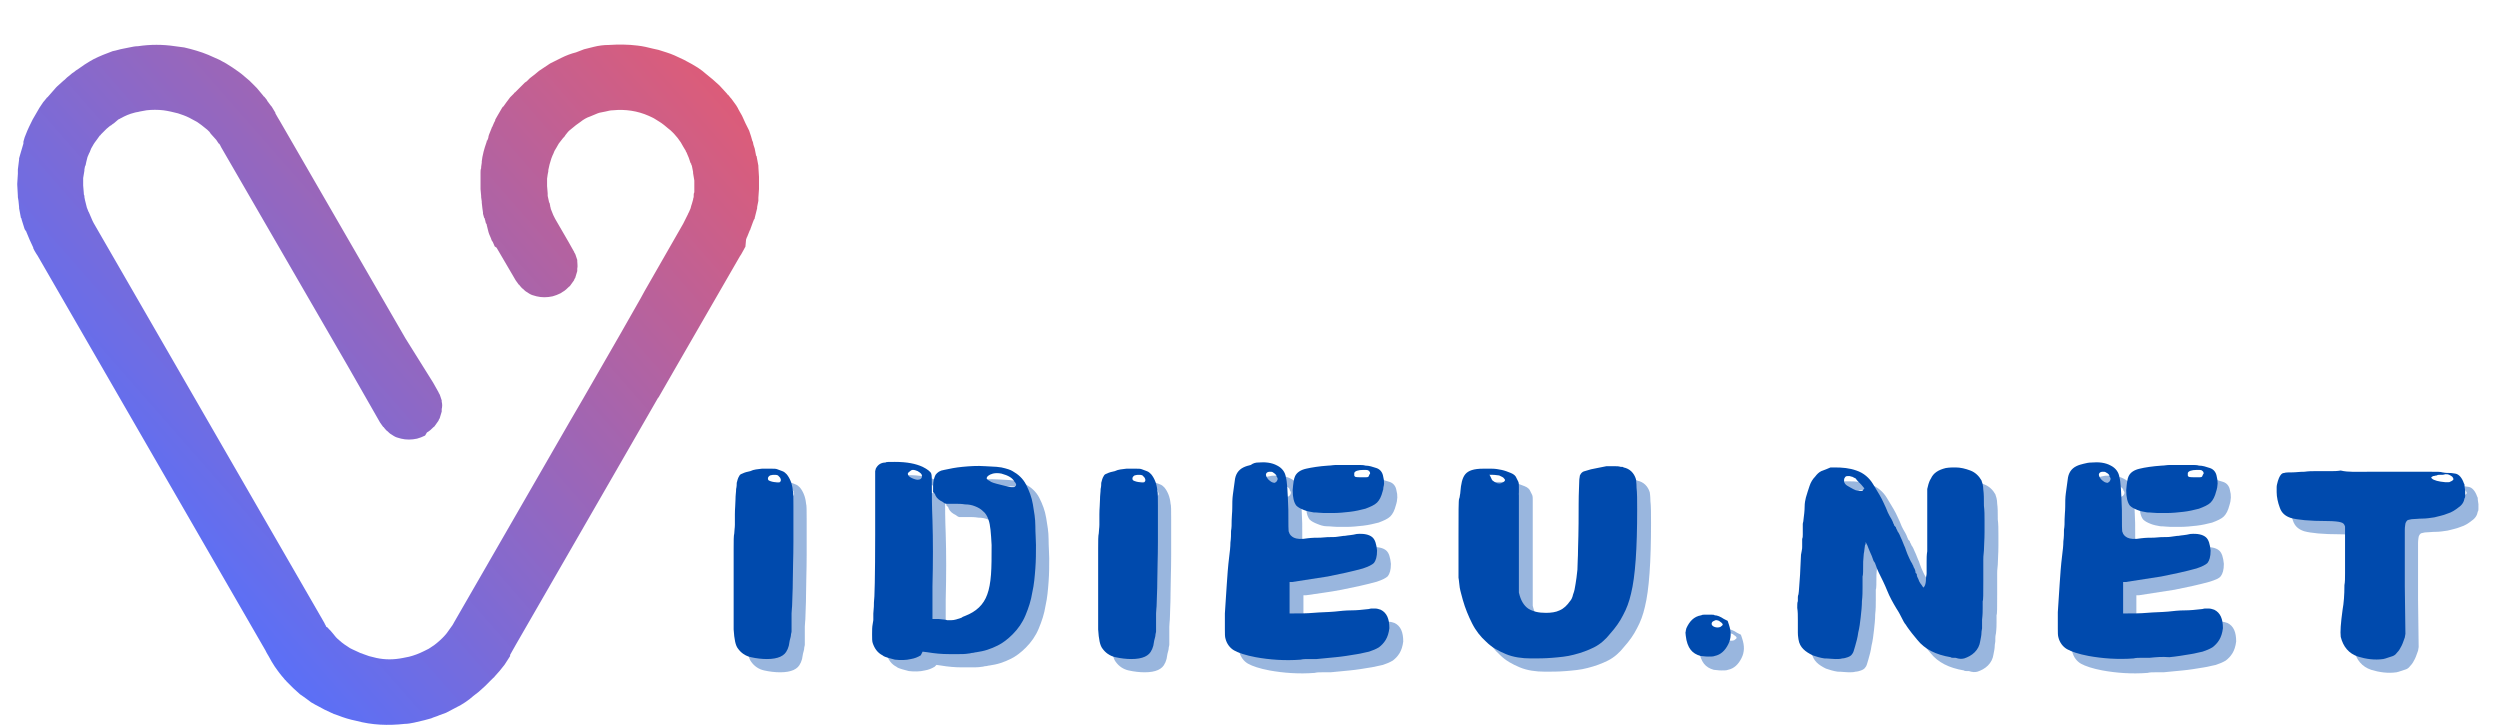
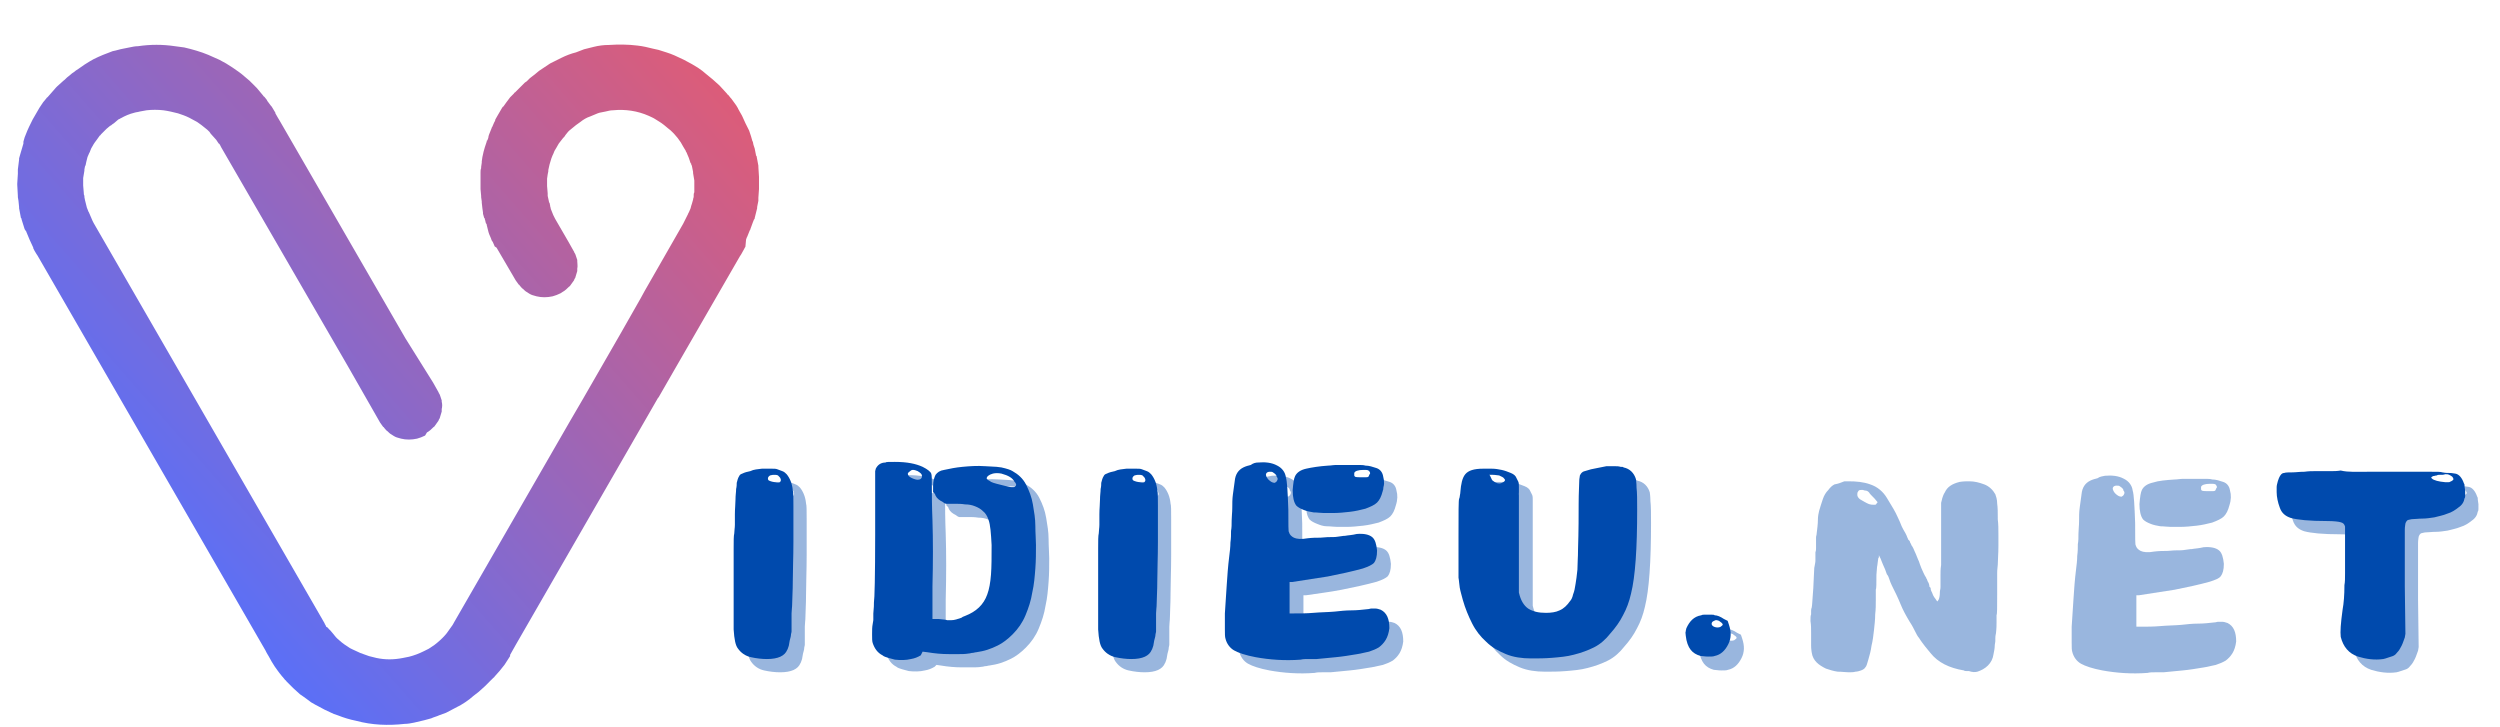
<svg xmlns="http://www.w3.org/2000/svg" xmlns:xlink="http://www.w3.org/1999/xlink" version="1.1" id="Layer_1" x="0px" y="0px" viewBox="0 0 405.8 118" style="enable-background:new 0 0 405.8 118;" xml:space="preserve">
  <style type="text/css">
	.st0{clip-path:url(#SVGID_2_);}
	.st1{clip-path:url(#SVGID_4_);}
	.st2{fill:url(#SVGID_5_);}
	.st3{fill:#004AAD;fill-opacity:0.4;}
	.st4{fill:#004AAD;}
</style>
  <g>
    <defs>
      <rect id="SVGID_1_" x="2.8" y="7.1" width="121" height="110.9" />
    </defs>
    <clipPath id="SVGID_2_">
      <use xlink:href="#SVGID_1_" style="overflow:visible;" />
    </clipPath>
    <g class="st0">
      <g>
        <defs>
          <path id="SVGID_3_" d="M70.3,62.1l0.9,1.6c0,0.1,0.1,0.2,0.1,0.2l0.1,0.2l0.3,0.9c0,0.1,0,0.2,0,0.2c0.1,0.4,0.1,0.8,0,1.2      c0,0.1,0,0.2,0,0.2l0,0.2l-0.3,1c0,0.1-0.1,0.2-0.1,0.2l-0.1,0.2c0,0.1-0.1,0.2-0.1,0.2l-0.5,0.7c-0.1,0.1-0.1,0.2-0.2,0.2      c-0.3,0.3-0.7,0.7-1.1,0.9L69,70.7c-0.4,0.2-0.9,0.4-1.3,0.5c-0.9,0.2-1.8,0.2-2.6,0L64.4,71c-0.3-0.1-0.6-0.3-0.9-0.5      c-0.2-0.1-0.4-0.3-0.6-0.5c-0.2-0.1-0.3-0.3-0.5-0.5c-0.1-0.1-0.1-0.2-0.2-0.2l-0.5-0.7l-5.2-9.1L35.9,23.9l0,0l-0.2-0.4      c-0.1-0.1-0.1-0.2-0.2-0.2l-0.4-0.6l-0.9-1L34,21.4c-0.2-0.2-0.5-0.5-0.8-0.7l-0.5-0.4L32,19.8l-1.3-0.7      c-0.6-0.3-1.2-0.5-1.8-0.7c-0.8-0.2-1.6-0.4-2.4-0.5c-0.9-0.1-1.8-0.1-2.7,0l-1.1,0.2c-0.3,0.1-0.6,0.1-0.9,0.2      c-0.8,0.2-1.5,0.5-2.2,0.9c-0.1,0-0.1,0.1-0.2,0.1l-0.2,0.1L18.5,20l-0.3,0.2c-0.1,0.1-0.2,0.2-0.3,0.2l-0.6,0.5L17,21.2      l-0.6,0.6c-0.1,0.1-0.1,0.2-0.2,0.2l-0.5,0.7l-0.3,0.4l-0.2,0.3l-0.4,0.7l-0.2,0.5c0,0.1-0.1,0.2-0.1,0.2l-0.3,0.7L14,26.3      l-0.1,0.5L13.8,27l-0.1,0.5c0,0.1,0,0.2,0,0.2l-0.2,1.2c0,0.2,0,0.3,0,0.5c0,0.1,0,0.2,0,0.2c0,0.2,0,0.3,0,0.5l0.1,1.2      c0,0.2,0,0.3,0.1,0.5c0,0.1,0,0.2,0,0.2l0.1,0.5l0.3,1.2l0.2,0.5c0,0.1,0.1,0.2,0.1,0.2c0.1,0.2,0.2,0.5,0.3,0.7l0.3,0.7      l0.1,0.2l0.1,0.2l37.1,64.3l0.4,0.7c0,0.1,0.1,0.2,0.1,0.2l0.1,0.2c0,0.1,0.1,0.2,0.2,0.2l0.2,0.2c0.1,0.1,0.1,0.2,0.2,0.2      l0.6,0.7l0.4,0.5l0.3,0.3l0.7,0.6l0.4,0.3l0.9,0.6l0.4,0.2l1.3,0.6l1.4,0.5l1.2,0.3c1.4,0.3,2.8,0.3,4.3,0l1-0.2      c0.8-0.2,1.6-0.5,2.4-0.9l0.4-0.2l0.4-0.2l0.9-0.6l0.5-0.4c0.6-0.5,1.1-1,1.5-1.5l1-1.4c0-0.1,0.1-0.1,0.1-0.2l0,0l18.9-32.8      l2.1-3.6l0,0l6.1-10.6l3.3-5.8l0.6-1.1l5.9-10.3l0.4-0.7l0.2-0.4h0l0,0l0.6-1.2c0-0.1,0.1-0.2,0.1-0.2c0.1-0.2,0.2-0.5,0.3-0.7      l0.1-0.4l0.1-0.3l0.2-0.7c0-0.2,0.1-0.3,0.1-0.5c0-0.1,0-0.2,0-0.2c0-0.2,0-0.3,0.1-0.5l0-0.7c0-0.2,0-0.3,0-0.5      c0-0.1,0-0.2,0-0.2l0-0.5l-0.1-0.6l-0.1-0.6c0-0.1,0-0.2,0-0.2l-0.1-0.5l-0.1-0.5l-0.1-0.2c0-0.1,0-0.2-0.1-0.2l-0.3-0.9      l-0.3-0.7c0-0.1-0.1-0.2-0.1-0.2l-0.1-0.2c0-0.1-0.1-0.2-0.1-0.2l-0.3-0.5l-0.4-0.7l-0.5-0.7l-0.6-0.7c-0.1-0.1-0.2-0.2-0.2-0.2      c-0.2-0.2-0.5-0.5-0.8-0.7l-0.6-0.5l-0.4-0.3l-0.3-0.2l-0.8-0.5c-0.3-0.2-0.6-0.3-1-0.5c-1.8-0.8-3.8-1.1-5.8-0.9      c-0.4,0-0.8,0.1-1.2,0.2l-1,0.2l-0.3,0.1l-1.2,0.5c-0.6,0.2-1.1,0.5-1.6,0.9l-0.7,0.5l-1.1,0.9l-0.2,0.2l-0.4,0.5l-0.2,0.3      l-0.2,0.2l-0.7,0.9l-0.4,0.7c-0.1,0.2-0.2,0.3-0.3,0.5l-0.2,0.5l-0.1,0.2l-0.2,0.5l-0.3,1l-0.2,0.9c0,0.1,0,0.2,0,0.2l-0.1,0.5      l-0.1,0.7l0,0.4l0,0.1l0,0.5c0,0.1,0,0.2,0,0.2l0.1,1.2c0,0.1,0,0.2,0,0.2l0,0.2l0.2,0.9c0,0.1,0,0.2,0.1,0.2l0.1,0.5      c0,0.2,0.1,0.3,0.1,0.5l0.2,0.5l0.2,0.5l0.4,0.8l-0.1-0.2l2.2,3.8l0.9,1.6c0,0.1,0.1,0.2,0.1,0.2l0.1,0.2l0.3,0.9      c0,0.1,0,0.2,0,0.2c0,0.4,0.1,0.8,0,1.2c0,0.1,0,0.2,0,0.2l0,0.2l-0.3,1c0,0.1-0.1,0.2-0.1,0.2l-0.1,0.2c0,0.1-0.1,0.2-0.1,0.2      l-0.5,0.7c-0.1,0.1-0.1,0.2-0.2,0.2c-0.3,0.3-0.7,0.7-1.1,0.9l-0.3,0.2c-0.4,0.2-0.9,0.4-1.3,0.5h0c-0.9,0.2-1.8,0.2-2.6,0      l-0.7-0.2c-0.3-0.1-0.6-0.3-0.9-0.5c-0.2-0.1-0.4-0.3-0.6-0.5c-0.2-0.1-0.3-0.3-0.5-0.5c-0.1-0.1-0.1-0.2-0.2-0.2l-0.5-0.7      l-3.1-5.3L80.3,40c-0.1-0.2-0.2-0.5-0.3-0.7L79.8,39l-0.1-0.3c-0.1-0.2-0.2-0.5-0.3-0.7l-0.1-0.3l-0.1-0.4L79,36.5      c0-0.1,0-0.2-0.1-0.2c-0.1-0.2-0.1-0.5-0.2-0.7c0-0.1,0-0.2-0.1-0.2l-0.2-0.7c0-0.1,0-0.2,0-0.2l-0.1-0.7l-0.1-0.9      c0-0.1,0-0.2,0-0.2l-0.1-0.7c0-0.1,0-0.2,0-0.2L78,30.7v-1.6c0-0.1,0-0.2,0-0.2c0-0.2,0-0.5,0-0.7c0-0.1,0-0.2,0-0.2      c0-0.2,0-0.5,0.1-0.7c0-0.1,0-0.2,0-0.2c0-0.2,0.1-0.5,0.1-0.7c0-0.1,0-0.2,0-0.2l0.1-0.7l0.2-0.9l0.2-0.7L79,23      c0-0.1,0-0.2,0.1-0.2c0.1-0.2,0.2-0.5,0.2-0.7l0.1-0.3l0.4-1c0-0.1,0.1-0.2,0.1-0.2l0.3-0.7c0.1-0.2,0.2-0.3,0.2-0.5l0.4-0.7      l0.7-1.2c0.1-0.1,0.1-0.2,0.2-0.2l0.5-0.7l0.6-0.8l0.1-0.1l0.5-0.5c0.1-0.1,0.1-0.2,0.2-0.2l0.2-0.2l0.8-0.8l0.6-0.6l0.3-0.2      l0.5-0.5c0.3-0.2,0.6-0.5,0.9-0.7l0.6-0.5l0.6-0.4l1.2-0.8l1.8-0.9c0.8-0.4,1.6-0.7,2.4-0.9L94.8,8l1.6-0.4      c0.8-0.2,1.6-0.3,2.4-0.3c1.6-0.1,3.1-0.1,4.7,0.1c0.9,0.1,1.7,0.3,2.5,0.5l0.9,0.2c0.9,0.3,1.7,0.5,2.6,0.9l1.5,0.7l1.3,0.7      l0,0l1,0.6l0.7,0.5c0.2,0.2,0.4,0.3,0.6,0.5l1.1,0.9l1,0.9c0.1,0.1,0.2,0.2,0.2,0.2l1.1,1.2c0.1,0.1,0.1,0.2,0.2,0.2l0.4,0.5      l0.1,0.1l0.8,1.1l0.3,0.5c0,0.1,0.1,0.2,0.1,0.2l0.1,0.2l0.4,0.7l0.1,0.2L121,20l0.6,1.2l0.3,0.9l0.2,0.7c0,0.1,0.1,0.2,0.1,0.2      l0.1,0.5l0.2,0.6l0.2,1c0,0.1,0,0.2,0.1,0.2l0.3,1.6c0,0.1,0,0.2,0,0.2l0.1,1.6c0,0.1,0,0.2,0,0.2l0,1.6c0,0.1,0,0.2,0,0.2      l-0.1,1.4l0,0.2c0,0.1,0,0.2,0,0.2l0,0.1l-0.2,1c0,0.1,0,0.2,0,0.2l-0.4,1.6c0,0.1,0,0.2-0.1,0.2l-0.2,0.5l-0.4,1.1      c0,0.1-0.1,0.2-0.1,0.2l-0.4,1l-0.1,0.2l-0.1,0.3L121,40c0,0.1-0.1,0.2-0.1,0.2l-0.1,0.2l-0.5,0.9l0,0l-0.2,0.3l-10.9,18.9      l-2.3,4l-0.1,0.1l-6.1,10.6l-17,29.5l-0.9,1.6l0,0l0,0.1l0,0.1l-0.9,1.4l-0.8,1l-0.8,0.9c-0.1,0.1-0.1,0.2-0.2,0.2l-1.4,1.4      l-1,0.9c-0.3,0.2-0.6,0.5-0.9,0.7l-0.6,0.5l-0.7,0.5l-0.8,0.5l-0.4,0.2l-1.9,1l-1.1,0.4c-0.4,0.2-0.9,0.3-1.3,0.5l-1.1,0.3      l-1.7,0.4c-0.5,0.1-1,0.2-1.5,0.2c-2.7,0.3-5.3,0.2-7.9-0.5c-1-0.2-2-0.5-3-0.9l-0.6-0.2l-1.5-0.7l-1.3-0.7l0,0l-0.2-0.1      l-0.7-0.4l-0.8-0.6l-0.7-0.5l-0.3-0.2l-1.1-1l-1.1-1.1c-0.1-0.1-0.1-0.2-0.2-0.2l-0.4-0.5l-0.1-0.1l-0.4-0.5l-0.3-0.4l-0.5-0.7      l-0.5-0.8l-0.5-0.9l-0.3-0.5l-0.2-0.4l-37-64.1l-0.2-0.3l-0.3-0.5l-0.2-0.4l0-0.1l-0.6-1.3v0l-0.5-1.2c0-0.1-0.1-0.2-0.1-0.2      L4,37.2l-0.5-1.6c0-0.1,0-0.2-0.1-0.2l-0.3-1.6c0-0.1,0-0.2,0-0.2l-0.1-1l-0.1-0.6c0-0.1,0-0.2,0-0.2L2.8,30c0-0.1,0-0.2,0-0.2      l0.1-1.6c0-0.1,0-0.2,0-0.2l0-0.5l0.2-1.6c0-0.1,0-0.2,0-0.2L3.3,25l0.5-1.7L3.8,23l0.2-0.7l0.2-0.5c0.3-0.8,0.7-1.6,1.1-2.4      l1.1-1.9L7,16.6L7.5,16c0.1-0.1,0.1-0.2,0.2-0.2l1.4-1.6c0.1-0.1,0.2-0.2,0.2-0.2l1-0.9c0.3-0.2,0.5-0.5,0.8-0.7l0.6-0.5      l0.3-0.2c0.2-0.2,0.4-0.3,0.7-0.5l1-0.7l0.8-0.5l0.7-0.4c1-0.5,2-0.9,3.1-1.3C18.9,8.2,19.4,8,20,7.9l1-0.2      c0.5-0.1,0.9-0.2,1.4-0.2c2-0.3,4-0.3,6,0l1.5,0.2c1.3,0.3,2.7,0.7,3.9,1.2l1.8,0.8l1.1,0.6l1.1,0.7l1,0.7l0.4,0.3l1.3,1.1      l0.3,0.3l0.7,0.7c0.1,0.1,0.2,0.2,0.2,0.2l1,1.2c0.1,0.1,0.1,0.2,0.2,0.2l0.4,0.5l0.1,0.2l0.6,0.8l0.1,0.1l0.6,1l0,0.1l0.4,0.7      l0.3,0.5l20.4,35.3L70.3,62.1L70.3,62.1z" />
        </defs>
        <clipPath id="SVGID_4_">
          <use xlink:href="#SVGID_3_" style="overflow:visible;" />
        </clipPath>
        <g class="st1">
          <linearGradient id="SVGID_5_" gradientUnits="userSpaceOnUse" x1="504.457" y1="11.616" x2="103.113" y2="-340.633" gradientTransform="matrix(0.306 0 0 -0.306 -30.068 12.108)">
            <stop offset="0" style="stop-color:#E75B6F" />
            <stop offset="3.906250e-03" style="stop-color:#E65B6F" />
            <stop offset="7.812500e-03" style="stop-color:#E55B70" />
            <stop offset="1.171870e-02" style="stop-color:#E45B71" />
            <stop offset="1.562500e-02" style="stop-color:#E45B72" />
            <stop offset="1.953120e-02" style="stop-color:#E35B72" />
            <stop offset="2.343750e-02" style="stop-color:#E25B73" />
            <stop offset="2.734380e-02" style="stop-color:#E25B74" />
            <stop offset="3.125000e-02" style="stop-color:#E15B74" />
            <stop offset="3.515630e-02" style="stop-color:#E05C75" />
            <stop offset="3.906250e-02" style="stop-color:#DF5C76" />
            <stop offset="4.296880e-02" style="stop-color:#DF5C76" />
            <stop offset="4.687500e-02" style="stop-color:#DE5C77" />
            <stop offset="5.078120e-02" style="stop-color:#DD5C78" />
            <stop offset="5.468750e-02" style="stop-color:#DD5C78" />
            <stop offset="5.859370e-02" style="stop-color:#DC5C79" />
            <stop offset="6.250000e-02" style="stop-color:#DB5C7A" />
            <stop offset="6.640620e-02" style="stop-color:#DA5C7B" />
            <stop offset="7.031250e-02" style="stop-color:#DA5D7B" />
            <stop offset="7.421880e-02" style="stop-color:#D95D7C" />
            <stop offset="7.812500e-02" style="stop-color:#D85D7D" />
            <stop offset="8.203129e-02" style="stop-color:#D85D7D" />
            <stop offset="8.593750e-02" style="stop-color:#D75D7E" />
            <stop offset="8.984379e-02" style="stop-color:#D65D7F" />
            <stop offset="9.375000e-02" style="stop-color:#D55D7F" />
            <stop offset="9.765621e-02" style="stop-color:#D55D80" />
            <stop offset="0.102" style="stop-color:#D45D81" />
            <stop offset="0.105" style="stop-color:#D35E81" />
            <stop offset="0.109" style="stop-color:#D35E82" />
            <stop offset="0.113" style="stop-color:#D25E83" />
            <stop offset="0.117" style="stop-color:#D15E83" />
            <stop offset="0.121" style="stop-color:#D05E84" />
            <stop offset="0.125" style="stop-color:#D05E85" />
            <stop offset="0.129" style="stop-color:#CF5E86" />
            <stop offset="0.133" style="stop-color:#CE5E86" />
            <stop offset="0.137" style="stop-color:#CE5E87" />
            <stop offset="0.141" style="stop-color:#CD5E88" />
            <stop offset="0.144" style="stop-color:#CC5F88" />
            <stop offset="0.148" style="stop-color:#CB5F89" />
            <stop offset="0.152" style="stop-color:#CB5F8A" />
            <stop offset="0.156" style="stop-color:#CA5F8A" />
            <stop offset="0.16" style="stop-color:#C95F8B" />
            <stop offset="0.164" style="stop-color:#C95F8C" />
            <stop offset="0.168" style="stop-color:#C85F8C" />
            <stop offset="0.172" style="stop-color:#C75F8D" />
            <stop offset="0.176" style="stop-color:#C75F8E" />
            <stop offset="0.18" style="stop-color:#C6608F" />
            <stop offset="0.184" style="stop-color:#C5608F" />
            <stop offset="0.188" style="stop-color:#C46090" />
            <stop offset="0.191" style="stop-color:#C46091" />
            <stop offset="0.195" style="stop-color:#C36091" />
            <stop offset="0.199" style="stop-color:#C26092" />
            <stop offset="0.203" style="stop-color:#C26093" />
            <stop offset="0.207" style="stop-color:#C16093" />
            <stop offset="0.211" style="stop-color:#C06094" />
            <stop offset="0.215" style="stop-color:#BF6195" />
            <stop offset="0.219" style="stop-color:#BF6195" />
            <stop offset="0.223" style="stop-color:#BE6196" />
            <stop offset="0.227" style="stop-color:#BD6197" />
            <stop offset="0.231" style="stop-color:#BD6198" />
            <stop offset="0.234" style="stop-color:#BC6198" />
            <stop offset="0.238" style="stop-color:#BB6199" />
            <stop offset="0.242" style="stop-color:#BA619A" />
            <stop offset="0.246" style="stop-color:#BA619A" />
            <stop offset="0.25" style="stop-color:#B9619B" />
            <stop offset="0.254" style="stop-color:#B8629C" />
            <stop offset="0.258" style="stop-color:#B8629C" />
            <stop offset="0.262" style="stop-color:#B7629D" />
            <stop offset="0.266" style="stop-color:#B6629E" />
            <stop offset="0.27" style="stop-color:#B5629E" />
            <stop offset="0.273" style="stop-color:#B5629F" />
            <stop offset="0.277" style="stop-color:#B462A0" />
            <stop offset="0.281" style="stop-color:#B362A1" />
            <stop offset="0.285" style="stop-color:#B362A1" />
            <stop offset="0.289" style="stop-color:#B263A2" />
            <stop offset="0.293" style="stop-color:#B163A3" />
            <stop offset="0.297" style="stop-color:#B063A3" />
            <stop offset="0.301" style="stop-color:#B063A4" />
            <stop offset="0.305" style="stop-color:#AF63A5" />
            <stop offset="0.309" style="stop-color:#AE63A5" />
            <stop offset="0.312" style="stop-color:#AE63A6" />
            <stop offset="0.316" style="stop-color:#AD63A7" />
            <stop offset="0.32" style="stop-color:#AC63A7" />
            <stop offset="0.324" style="stop-color:#AC64A8" />
            <stop offset="0.328" style="stop-color:#AB64A9" />
            <stop offset="0.332" style="stop-color:#AA64A9" />
            <stop offset="0.336" style="stop-color:#A964AA" />
            <stop offset="0.34" style="stop-color:#A964AB" />
            <stop offset="0.344" style="stop-color:#A864AC" />
            <stop offset="0.348" style="stop-color:#A764AC" />
            <stop offset="0.352" style="stop-color:#A764AD" />
            <stop offset="0.355" style="stop-color:#A664AE" />
            <stop offset="0.359" style="stop-color:#A564AE" />
            <stop offset="0.363" style="stop-color:#A465AF" />
            <stop offset="0.367" style="stop-color:#A465B0" />
            <stop offset="0.371" style="stop-color:#A365B0" />
            <stop offset="0.375" style="stop-color:#A265B1" />
            <stop offset="0.379" style="stop-color:#A265B2" />
            <stop offset="0.383" style="stop-color:#A165B2" />
            <stop offset="0.387" style="stop-color:#A065B3" />
            <stop offset="0.391" style="stop-color:#9F65B4" />
            <stop offset="0.395" style="stop-color:#9F65B5" />
            <stop offset="0.398" style="stop-color:#9E66B5" />
            <stop offset="0.402" style="stop-color:#9D66B6" />
            <stop offset="0.406" style="stop-color:#9D66B7" />
            <stop offset="0.41" style="stop-color:#9C66B7" />
            <stop offset="0.414" style="stop-color:#9B66B8" />
            <stop offset="0.418" style="stop-color:#9A66B9" />
            <stop offset="0.422" style="stop-color:#9A66B9" />
            <stop offset="0.426" style="stop-color:#9966BA" />
            <stop offset="0.43" style="stop-color:#9866BB" />
            <stop offset="0.434" style="stop-color:#9867BB" />
            <stop offset="0.438" style="stop-color:#9767BC" />
            <stop offset="0.441" style="stop-color:#9667BD" />
            <stop offset="0.445" style="stop-color:#9567BE" />
            <stop offset="0.449" style="stop-color:#9567BE" />
            <stop offset="0.453" style="stop-color:#9467BF" />
            <stop offset="0.457" style="stop-color:#9367C0" />
            <stop offset="0.461" style="stop-color:#9367C0" />
            <stop offset="0.465" style="stop-color:#9267C1" />
            <stop offset="0.469" style="stop-color:#9167C2" />
            <stop offset="0.473" style="stop-color:#9068C2" />
            <stop offset="0.477" style="stop-color:#9068C3" />
            <stop offset="0.48" style="stop-color:#8F68C4" />
            <stop offset="0.484" style="stop-color:#8E68C4" />
            <stop offset="0.488" style="stop-color:#8E68C5" />
            <stop offset="0.492" style="stop-color:#8D68C6" />
            <stop offset="0.496" style="stop-color:#8C68C7" />
            <stop offset="0.5" style="stop-color:#8C68C7" />
            <stop offset="0.504" style="stop-color:#8B68C8" />
            <stop offset="0.508" style="stop-color:#8A69C9" />
            <stop offset="0.512" style="stop-color:#8969C9" />
            <stop offset="0.516" style="stop-color:#8969CA" />
            <stop offset="0.519" style="stop-color:#8869CB" />
            <stop offset="0.523" style="stop-color:#8769CB" />
            <stop offset="0.527" style="stop-color:#8769CC" />
            <stop offset="0.531" style="stop-color:#8669CD" />
            <stop offset="0.535" style="stop-color:#8569CD" />
            <stop offset="0.539" style="stop-color:#8469CE" />
            <stop offset="0.543" style="stop-color:#846ACF" />
            <stop offset="0.547" style="stop-color:#836ACF" />
            <stop offset="0.551" style="stop-color:#826AD0" />
            <stop offset="0.555" style="stop-color:#826AD1" />
            <stop offset="0.559" style="stop-color:#816AD2" />
            <stop offset="0.562" style="stop-color:#806AD2" />
            <stop offset="0.566" style="stop-color:#7F6AD3" />
            <stop offset="0.57" style="stop-color:#7F6AD4" />
            <stop offset="0.574" style="stop-color:#7E6AD4" />
            <stop offset="0.578" style="stop-color:#7D6AD5" />
            <stop offset="0.582" style="stop-color:#7D6BD6" />
            <stop offset="0.586" style="stop-color:#7C6BD6" />
            <stop offset="0.59" style="stop-color:#7B6BD7" />
            <stop offset="0.594" style="stop-color:#7A6BD8" />
            <stop offset="0.598" style="stop-color:#7A6BD8" />
            <stop offset="0.602" style="stop-color:#796BD9" />
            <stop offset="0.606" style="stop-color:#786BDA" />
            <stop offset="0.609" style="stop-color:#786BDB" />
            <stop offset="0.613" style="stop-color:#776BDB" />
            <stop offset="0.617" style="stop-color:#766CDC" />
            <stop offset="0.621" style="stop-color:#756CDD" />
            <stop offset="0.625" style="stop-color:#756CDD" />
            <stop offset="0.629" style="stop-color:#746CDE" />
            <stop offset="0.633" style="stop-color:#736CDF" />
            <stop offset="0.637" style="stop-color:#736CDF" />
            <stop offset="0.641" style="stop-color:#726CE0" />
            <stop offset="0.644" style="stop-color:#716CE1" />
            <stop offset="0.648" style="stop-color:#716CE1" />
            <stop offset="0.652" style="stop-color:#706CE2" />
            <stop offset="0.656" style="stop-color:#6F6DE3" />
            <stop offset="0.66" style="stop-color:#6E6DE4" />
            <stop offset="0.664" style="stop-color:#6E6DE4" />
            <stop offset="0.668" style="stop-color:#6D6DE5" />
            <stop offset="0.672" style="stop-color:#6C6DE6" />
            <stop offset="0.676" style="stop-color:#6C6DE6" />
            <stop offset="0.68" style="stop-color:#6B6DE7" />
            <stop offset="0.684" style="stop-color:#6A6DE8" />
            <stop offset="0.688" style="stop-color:#696DE8" />
            <stop offset="0.691" style="stop-color:#696EE9" />
            <stop offset="0.695" style="stop-color:#686EEA" />
            <stop offset="0.699" style="stop-color:#676EEA" />
            <stop offset="0.703" style="stop-color:#676EEB" />
            <stop offset="0.707" style="stop-color:#666EEC" />
            <stop offset="0.711" style="stop-color:#656EED" />
            <stop offset="0.715" style="stop-color:#646EED" />
            <stop offset="0.719" style="stop-color:#646EEE" />
            <stop offset="0.723" style="stop-color:#636EEF" />
            <stop offset="0.727" style="stop-color:#626FEF" />
            <stop offset="0.731" style="stop-color:#626FF0" />
            <stop offset="0.734" style="stop-color:#616FF1" />
            <stop offset="0.738" style="stop-color:#606FF1" />
            <stop offset="0.742" style="stop-color:#5F6FF2" />
            <stop offset="0.746" style="stop-color:#5F6FF3" />
            <stop offset="0.75" style="stop-color:#5E6FF3" />
            <stop offset="0.754" style="stop-color:#5D6FF4" />
            <stop offset="0.758" style="stop-color:#5D6FF5" />
            <stop offset="0.762" style="stop-color:#5C6FF5" />
            <stop offset="0.766" style="stop-color:#5B70F6" />
            <stop offset="0.769" style="stop-color:#5A70F7" />
            <stop offset="0.773" style="stop-color:#5A70F8" />
            <stop offset="0.777" style="stop-color:#5970F8" />
            <stop offset="0.781" style="stop-color:#5870F9" />
            <stop offset="0.785" style="stop-color:#5870FA" />
            <stop offset="0.789" style="stop-color:#5770FA" />
            <stop offset="0.793" style="stop-color:#5670FB" />
            <stop offset="0.797" style="stop-color:#5570FC" />
            <stop offset="0.801" style="stop-color:#5571FC" />
            <stop offset="0.805" style="stop-color:#5471FD" />
            <stop offset="0.809" style="stop-color:#5371FE" />
            <stop offset="0.812" style="stop-color:#5371FE" />
            <stop offset="0.875" style="stop-color:#5271FF" />
            <stop offset="1" style="stop-color:#5271FF" />
          </linearGradient>
          <path class="st2" d="M2.8,7.2v110.8h120.6V7.2H2.8z" />
        </g>
      </g>
    </g>
  </g>
  <g>
    <g transform="translate(127.737, 200.026)">
      <g>
        <path class="st3" d="M-1.9-121.8c0.6,0,1.1,0,1.5,0c0.4,0,0.8,0,1,0.1c0.3,0.1,0.5,0.2,0.8,0.3c0.3,0.1,0.5,0.3,0.7,0.5     c0.5,0.6,0.9,1.5,1,2.6c0.1,0.3,0.1,1.1,0.1,2.5c0,1.4,0,3.3,0,5.9c0,2.5-0.1,4.6-0.1,6.3c0,1.7-0.1,2.9-0.1,3.7     c0,0.6-0.1,1.1-0.1,1.6c0,0.5,0,0.9,0,1.4c0,0.9,0,1.4,0,1.5c0,0.2-0.1,0.4-0.1,0.6c0,0.2-0.1,0.5-0.2,0.9     c-0.1,0.4-0.1,0.8-0.2,1c-0.1,0.2-0.1,0.4-0.2,0.5c-0.4,1-1.5,1.5-3.3,1.5c-0.8,0-1.7-0.1-2.6-0.3c-0.9-0.2-1.6-0.7-2.1-1.4     c-0.4-0.5-0.6-1.5-0.7-3.1v-7.9c0-2.2,0-3.9,0-5.2c0-1.3,0-2.1,0.1-2.5c0-0.4,0.1-0.9,0.1-1.4c0-0.5,0-1.1,0-1.7     c0-0.9,0.1-1.7,0.1-2.4c0-0.7,0.1-1.2,0.1-1.7c0.1-0.4,0.1-0.8,0.1-1c0.1-0.4,0.2-0.8,0.4-1.1c0.1-0.2,0.2-0.3,0.5-0.4     c0.4-0.2,0.8-0.3,1.3-0.4C-3.1-121.6-2.5-121.7-1.9-121.8z M0.7-120.6c-0.2-0.1-0.4-0.1-0.7-0.1c-0.3,0-0.5,0.1-0.6,0.1     c-0.3,0.2-0.4,0.4-0.3,0.7c0,0.1,0.4,0.3,1.1,0.4c0.4,0.1,0.7,0.1,0.8,0c0.2-0.2,0.2-0.4,0.1-0.6C1.1-120.3,1-120.5,0.7-120.6z" />
      </g>
    </g>
  </g>
  <g>
    <g transform="translate(144.508, 200.026)">
      <g>
        <path class="st3" d="M1.4-122.8c0-0.1,0.5-0.1,1.5-0.1c2,0,3.4,0.3,4.5,0.8c0.8,0.4,1.3,0.8,1.4,1.1c0.1,0.2,0.1,0.9,0.1,2.1     c0,1.2,0,3.1,0.1,5.5c0.1,3.2,0.1,6.8,0,10.7v4.8l0,0.5l1,0c0.8,0.1,1.2,0.1,1.4,0.2c0.1,0,0.2,0,0.3,0c0.1,0,0.2,0,0.3,0     c0.6,0,1.1-0.2,1.7-0.4c0.1-0.1,0.3-0.2,0.6-0.3c1.8-0.7,3-1.8,3.6-3.5c0.3-0.8,0.5-1.9,0.6-3.2c0.1-1.3,0.1-2.9,0.1-4.8     c-0.1-1.9-0.2-3.3-0.5-4.1c-0.2-0.6-0.5-1.1-0.9-1.4c-0.4-0.4-0.8-0.6-1.3-0.8c-0.5-0.2-1-0.3-1.6-0.3c-0.6-0.1-1.1-0.1-1.7-0.1     c-0.4,0-0.7,0-0.9,0c-0.2,0-0.4,0-0.5,0c-0.1,0-0.3-0.1-0.4-0.2c-0.1-0.1-0.3-0.2-0.5-0.3c-0.5-0.3-0.8-0.7-0.9-1.1l-0.3-0.3     l0-0.9c0-0.9,0.2-1.5,0.4-1.9c0.3-0.4,0.7-0.7,1.4-0.8c0.9-0.2,1.9-0.4,3-0.5c1.1-0.1,2.3-0.2,3.7-0.1l1.8,0.1l0.8,0.1     c0.9,0.2,1.5,0.4,1.8,0.6c0.9,0.5,1.7,1.2,2.2,2.2c0.5,1,0.9,2,1.1,3.2c0.2,1.2,0.4,2.3,0.4,3.5c0,1.2,0.1,2.2,0.1,3.1     c0,1.2,0,2.5-0.1,3.8c-0.1,1.3-0.2,2.6-0.5,3.9c-0.2,1.3-0.6,2.5-1.1,3.7c-0.5,1.2-1.2,2.2-2.1,3.1c-0.8,0.8-1.6,1.4-2.4,1.8     c-0.6,0.3-1.1,0.5-1.7,0.7c-0.6,0.2-1.2,0.3-1.8,0.4c-0.2,0-0.4,0.1-0.6,0.1c-0.2,0-0.4,0.1-0.6,0.1c-0.6,0.1-1.1,0.1-1.6,0.1     c-0.5,0-1.1,0-1.6,0c-1.2,0-2.3-0.1-3.5-0.3l-0.7-0.1l-0.3,0.3c-0.5,0.3-1,0.5-1.6,0.6c-0.8,0.2-1.7,0.2-2.6,0.1     c-0.4-0.1-0.7-0.2-1.1-0.3c-0.3-0.1-0.7-0.2-0.9-0.4c-0.8-0.4-1.3-1.1-1.6-2c-0.1-0.3-0.1-0.7-0.1-1.4c0-0.7,0-1.2,0.1-1.7     c0-0.2,0.1-0.4,0.1-0.7c0-0.3,0-0.6,0-1c0.1-0.9,0.1-1.5,0.1-1.8c0.1-0.5,0.2-4.2,0.2-11l0-10.3l0.1-0.4     C0.2-122.4,0.7-122.8,1.4-122.8z M7.3-120.6c0-0.3-0.2-0.5-0.7-0.8c-0.5-0.2-0.8-0.3-1.1-0.1C5.2-121.3,5-121.1,5-121     c0,0.3,0.2,0.5,0.6,0.7c0.4,0.2,0.8,0.3,1,0.3C7.1-119.9,7.3-120.1,7.3-120.6z M20.3-121c-0.5-0.1-1-0.1-1.4,0     c-0.7,0.2-1,0.5-1,0.8c0.1,0.2,0.3,0.3,0.5,0.4c0.1,0.1,0.3,0.2,0.6,0.3c0.3,0.1,0.7,0.2,1.1,0.3c0.4,0.1,0.8,0.2,1.2,0.3     c0.4,0.1,0.6,0.1,0.8,0.1c0.2,0,0.4,0,0.4-0.1c0.3-0.2,0.2-0.5-0.1-0.8C22-120.3,21.3-120.7,20.3-121z" />
      </g>
    </g>
  </g>
  <g>
    <g transform="translate(173.603, 200.026)">
      <g>
        <path class="st3" d="M11.4-121.8c0.6,0,1.1,0,1.5,0c0.4,0,0.8,0,1,0.1c0.3,0.1,0.5,0.2,0.8,0.3c0.3,0.1,0.5,0.3,0.7,0.5     c0.5,0.6,0.9,1.5,1,2.6c0.1,0.3,0.1,1.1,0.1,2.5c0,1.4,0,3.3,0,5.9c0,2.5-0.1,4.6-0.1,6.3c0,1.7-0.1,2.9-0.1,3.7     c0,0.6-0.1,1.1-0.1,1.6c0,0.5,0,0.9,0,1.4c0,0.9,0,1.4,0,1.5c0,0.2-0.1,0.4-0.1,0.6c0,0.2-0.1,0.5-0.2,0.9     c-0.1,0.4-0.1,0.8-0.2,1c-0.1,0.2-0.1,0.4-0.2,0.5c-0.4,1-1.5,1.5-3.3,1.5c-0.8,0-1.7-0.1-2.6-0.3c-0.9-0.2-1.6-0.7-2.1-1.4     c-0.4-0.5-0.6-1.5-0.7-3.1v-7.9c0-2.2,0-3.9,0-5.2c0-1.3,0-2.1,0.1-2.5c0-0.4,0.1-0.9,0.1-1.4c0-0.5,0-1.1,0-1.7     c0-0.9,0.1-1.7,0.1-2.4c0-0.7,0.1-1.2,0.1-1.7c0.1-0.4,0.1-0.8,0.1-1c0.1-0.4,0.2-0.8,0.4-1.1c0.1-0.2,0.2-0.3,0.5-0.4     c0.4-0.2,0.8-0.3,1.3-0.4C10.2-121.6,10.8-121.7,11.4-121.8z M14-120.6c-0.2-0.1-0.4-0.1-0.7-0.1c-0.3,0-0.5,0.1-0.6,0.1     c-0.3,0.2-0.4,0.4-0.3,0.7c0,0.1,0.4,0.3,1.1,0.4c0.4,0.1,0.7,0.1,0.8,0c0.2-0.2,0.2-0.4,0.1-0.6C14.4-120.3,14.3-120.5,14-120.6     z" />
      </g>
    </g>
  </g>
  <g>
    <g transform="translate(190.374, 200.026)">
      <g>
        <path class="st3" d="M16.1-122.8c1.1-0.1,2.2,0,3.1,0.5c0.8,0.4,1.3,1.1,1.4,1.9c0.2,0.6,0.3,2.4,0.4,5.3c0,2.3,0,3.6,0.1,3.6     c0.1,0.4,0.4,0.7,0.8,0.9c0.4,0.2,1.2,0.3,2.2,0.1c0.8-0.1,1.5-0.1,2.1-0.1c0.9-0.1,1.5-0.1,2.1-0.1c0.5,0,0.9-0.1,1-0.1     c0.2,0,0.5-0.1,0.9-0.1c0.5-0.1,1.1-0.1,1.9-0.3c1.2-0.1,2,0.1,2.5,0.5c0.5,0.4,0.7,1.2,0.8,2.2c0,1-0.2,1.6-0.5,2     c-0.3,0.3-0.9,0.6-1.8,0.9c-1.8,0.5-3.7,0.9-5.7,1.3s-3.9,0.6-5.8,0.9l-0.4,0v5.1h0.5c1.1,0,2.3,0,3.4-0.1     c1.1-0.1,2.3-0.1,3.4-0.2c0.9-0.1,1.8-0.2,2.7-0.2c0.9,0,1.8-0.1,2.7-0.2c0.2,0,0.4-0.1,0.6-0.1c0.2,0,0.4,0,0.6,0     c0.3,0,0.6,0.1,0.9,0.2c1,0.5,1.4,1.5,1.4,3c-0.1,0.8-0.3,1.4-0.6,1.9c-0.3,0.5-0.7,0.9-1.1,1.2c-0.5,0.3-1,0.5-1.6,0.7     c-0.6,0.1-1.2,0.3-1.9,0.4c-1.2,0.2-2.4,0.4-3.5,0.5c-1.1,0.1-2.1,0.2-3.1,0.3c-0.5,0-1,0-1.4,0s-0.8,0-1.2,0.1     c-2.6,0.2-5.1,0-7.3-0.4c-1.6-0.3-2.8-0.7-3.5-1.1c-0.7-0.4-1.2-1.1-1.4-1.9c-0.1-0.3-0.1-0.8-0.1-1.5c0-0.7,0-1.5,0-2.6     c0.1-1.5,0.2-3,0.3-4.6c0.1-1.5,0.2-3,0.4-4.6c0.1-0.8,0.2-1.6,0.2-2.3c0.1-0.7,0.1-1.3,0.1-1.9c0.1-0.5,0.1-1.1,0.1-1.7     c0-0.6,0.1-1.3,0.1-2c0-0.7,0-1.5,0.1-2.2c0.1-0.8,0.2-1.5,0.3-2.2c0.1-1.1,0.6-1.8,1.4-2.2c0.4-0.2,0.8-0.3,1.2-0.4     C15.2-122.7,15.6-122.7,16.1-122.8z M27.4-122.2c0.4,0,0.8-0.1,1.3-0.1s1.1,0,1.8,0c0.7,0,1.2,0,1.7,0c0.5,0,0.9,0,1.2,0.1     c0.6,0,1.2,0.2,1.8,0.4c0.6,0.2,1,0.7,1.1,1.4c0.2,0.7,0.2,1.5-0.1,2.4c-0.2,0.8-0.5,1.4-0.9,1.8c-0.4,0.4-1.1,0.7-1.9,1     c-0.8,0.2-1.6,0.4-2.5,0.5c-0.9,0.1-1.8,0.2-2.8,0.2c-0.4,0-0.9,0-1.4,0c-0.5,0-1.1-0.1-1.7-0.1s-1.1-0.2-1.6-0.4     s-0.9-0.4-1.2-0.7c-0.4-0.5-0.6-1.4-0.6-2.5c0.1-1.2,0.2-1.9,0.4-2.3c0.3-0.6,0.9-1,1.8-1.2C24.7-122,25.9-122.1,27.4-122.2z      M34-121.4c-0.1-0.1-0.4-0.1-0.8-0.1c-0.9,0-1.4,0.2-1.5,0.5c0,0.2,0,0.3,0,0.4c0,0.1,0.1,0.1,0.1,0.2c0.2,0.1,0.7,0.1,1.5,0.1     c0.4,0,0.6,0,0.7-0.1c0.1-0.1,0.1-0.3,0.2-0.4c0.1-0.1,0.1-0.2,0-0.4c-0.1-0.1-0.1-0.1-0.1-0.2C34.1-121.3,34-121.4,34-121.4z      M18.4-121.1c-0.1-0.1-0.3-0.1-0.5-0.1c-0.3,0-0.5,0.1-0.6,0.3c-0.1,0.2,0,0.5,0.3,0.9c0.4,0.4,0.7,0.6,1.1,0.6     c0.2-0.1,0.3-0.2,0.4-0.4c0.1-0.2,0.1-0.4-0.1-0.6C19-120.7,18.8-120.9,18.4-121.1z" />
      </g>
    </g>
  </g>
  <g>
    <g transform="translate(219.095, 200.026)">
      <g>
        <path class="st3" d="M26.5-120.6c-0.2,0-0.6-0.1-1-0.1h-0.6l0.1,0.1c0.2,0.4,0.3,0.7,0.4,0.8c0.4,0.3,0.7,0.5,1.1,0.5     c0.3,0,0.5-0.1,0.8-0.3c0.2-0.2,0.2-0.3,0-0.5C27.1-120.3,26.9-120.5,26.5-120.6z M43.9-122.2c0.1,0,0.2,0,0.5,0     c0.3,0,0.6,0,0.9,0c0.3,0,0.6,0,0.9,0.1c0.3,0,0.4,0,0.5,0.1c1,0.2,1.7,0.9,2,1.9c0,0.1,0.1,0.6,0.1,1.4c0.1,0.8,0.1,2,0.1,3.6     c0,6.2-0.3,10.8-1,13.6c-0.3,1.3-0.7,2.4-1.3,3.5c-0.5,1-1.2,2-2.1,3c-0.7,0.9-1.6,1.7-2.6,2.2c-1,0.5-2.1,0.9-3.3,1.2     c-1.1,0.3-2.3,0.4-3.5,0.5c-1.2,0.1-2.3,0.1-3.4,0.1c-1.5,0-2.9-0.2-4.1-0.7c-1.2-0.5-2.3-1.1-3.2-2c-0.9-0.8-1.7-1.8-2.3-3     c-0.6-1.2-1.1-2.4-1.5-3.8c-0.2-0.8-0.4-1.4-0.5-2c-0.1-0.6-0.1-1.1-0.2-1.6v-6.7c0-3.9,0-5.9,0.1-6.1c0-0.1,0.1-0.2,0.1-0.4     c0-0.2,0.1-0.4,0.1-0.7c0.1-1.3,0.3-2.3,0.8-2.9c0.5-0.6,1.4-0.9,2.9-0.9c0.4,0,0.8,0,1.4,0c0.6,0,1.1,0.1,1.6,0.2     c0.5,0.1,1,0.3,1.5,0.5c0.5,0.2,0.8,0.5,0.9,0.8c0.1,0.2,0.2,0.4,0.3,0.6c0.1,0.2,0.1,0.5,0.1,0.9c0,0.3,0,1,0,2c0,1,0,2.1,0,3.3     c0,1.3,0,2.6,0,4c0,1.4,0,2.6,0,3.8c0,1.1,0,2.1,0,2.9c0,0.8,0,1.1,0,1.1c0.3,1.3,0.8,2.1,1.5,2.6c0.8,0.5,1.7,0.7,2.9,0.7     c0.8,0,1.6-0.1,2.2-0.4c0.7-0.3,1.2-0.8,1.7-1.5c0.2-0.2,0.4-0.6,0.5-1.1c0.2-0.5,0.3-1,0.4-1.7c0.1-0.6,0.2-1.3,0.3-2.3     c0-0.9,0.1-2,0.1-3.3c0.1-3.1,0.1-5.6,0.1-7.4c0-1.8,0.1-3.1,0.1-3.8c0-0.3,0.1-0.6,0.1-0.8c0.1-0.2,0.2-0.4,0.5-0.6     c0.2-0.1,0.7-0.2,1.3-0.4C42.2-121.8,43-122,43.9-122.2z" />
      </g>
    </g>
  </g>
  <g>
    <g transform="translate(249.983, 200.026)">
      <g>
        <path class="st3" d="M28.3-97.9c0.2-0.1,0.3-0.1,0.5-0.1c0.2,0,0.4,0,0.6,0c0.2,0,0.4,0,0.6,0c0.2,0,0.4,0,0.5,0.1     c0.4,0,0.9,0.2,1.5,0.6l0.6,0.3l0.2,0.6c0.4,1.2,0.4,2.2-0.1,3.2c-0.5,1-1.2,1.7-2.2,1.9c-0.2,0.1-0.6,0.1-1.1,0.1     c-0.5,0-0.9-0.1-1.2-0.1c-0.7-0.2-1.2-0.5-1.6-1c-0.4-0.5-0.7-1.3-0.8-2.3c0-0.3-0.1-0.5,0-0.7c0-0.2,0.1-0.4,0.1-0.5     C26.4-97,27.2-97.7,28.3-97.9z M31.3-97.1c-0.3-0.1-0.5-0.2-0.8,0c-0.3,0.1-0.4,0.3-0.4,0.5c0,0.2,0.2,0.4,0.5,0.5     c0.3,0.1,0.6,0.1,0.9,0c0.3-0.2,0.4-0.3,0.4-0.4c0-0.1-0.1-0.2-0.2-0.3C31.5-96.9,31.4-97,31.3-97.1z" />
      </g>
    </g>
  </g>
  <g>
    <g transform="translate(266.381, 200.026)">
      <g>
        <path class="st3" d="M36.4-120.4c-0.2,0-0.3-0.1-0.4-0.1c-0.1,0-0.2,0-0.3,0c-0.3,0-0.4,0.1-0.5,0.3c-0.1,0.1-0.1,0.3-0.1,0.5     c0,0.2,0.1,0.4,0.3,0.6c0.2,0.2,0.5,0.3,0.8,0.5c0.3,0.2,0.6,0.3,0.8,0.4c0.3,0.1,0.5,0.1,0.7,0.1c0.1,0,0.2,0,0.3,0     c0.1,0,0.2-0.1,0.3-0.3l0.1-0.1l-0.5-0.6c-0.5-0.5-0.8-0.8-0.9-1C36.9-120.2,36.7-120.4,36.4-120.4z M33-121.9c0.2,0,0.3,0,0.4,0     c0.1,0,0.2,0,0.3,0c1.2,0,2.4,0.1,3.5,0.5c1.2,0.4,2.1,1.2,2.7,2.2c0.8,1.3,1.4,2.3,1.7,3c0.3,0.6,0.5,1.1,0.7,1.6     c0.2,0.4,0.4,0.8,0.6,1.1c0.2,0.4,0.3,0.6,0.3,0.7c0,0,0.1,0.1,0.1,0.2c0,0.1,0.1,0.2,0.3,0.4c0,0.1,0.1,0.2,0.1,0.3     c0.1,0.1,0.1,0.2,0.2,0.4c0.1,0.1,0.2,0.3,0.3,0.5c0.1,0.2,0.2,0.5,0.4,0.9c0.3,0.8,0.5,1.2,0.5,1.2c0.1,0.3,0.2,0.6,0.4,1.1     c0.2,0.4,0.4,1,0.8,1.6c0,0.1,0,0.1,0.1,0.2c0,0.1,0.1,0.2,0.1,0.3c0.2,0.3,0.3,0.6,0.3,0.9c0,0,0.1,0.1,0.1,0.1     c0,0,0.1,0.1,0.1,0.1c0,0.1,0,0.3,0.1,0.5c0.1,0.2,0.2,0.4,0.3,0.7c0.1,0.2,0.3,0.5,0.4,0.6c0.1,0.2,0.2,0.3,0.3,0.4     c0,0,0.1-0.1,0.2-0.3c0.1-0.2,0.2-0.6,0.2-1.2c0-0.3,0.1-0.5,0.1-0.8s0-0.5,0-0.8c0-0.2,0-0.6,0-1.1c0-0.5,0-1.1,0.1-1.7     c0-1.3,0-2.2,0-2.8c0-0.3,0-0.8,0-1.5c0-0.7,0-1.6,0-2.6c0-1.9,0-3,0-3.2c0.1-0.3,0.1-0.5,0.2-0.8c0.1-0.3,0.2-0.6,0.4-0.9     c0.4-0.9,1.2-1.4,2.4-1.7c0.6-0.1,1.1-0.1,1.6-0.1c0.8,0,1.6,0.2,2.4,0.5c0.8,0.3,1.4,0.9,1.8,1.6c0.1,0.3,0.3,0.8,0.3,1.5     c0.1,0.7,0.1,1.5,0.1,2.6c0.1,0.8,0.1,1.6,0.1,2.4c0,0.8,0,1.4,0,1.9c0,1.3-0.1,2.3-0.1,3c-0.1,0.8-0.1,1.3-0.1,1.5     c0,0.1,0,0.4,0,1c0,0.6,0,1.3,0,2.4c0,2.1,0,3.2-0.1,3.3c0,0.3,0,0.6,0,1.1c0,0.5,0,1.1-0.1,1.9c-0.1,0.4-0.1,0.7-0.1,0.9     c0,0.2,0,0.3,0,0.4c0,0.2-0.1,0.4-0.1,0.8c0,0.3-0.1,0.8-0.2,1.3c-0.1,0.7-0.4,1.3-0.9,1.8c-0.5,0.5-1.1,0.8-1.7,1     c-0.4,0.1-0.8,0.1-1.4-0.1c-0.1,0-0.2,0-0.4,0c-0.1,0-0.3,0-0.4-0.1c-2.4-0.4-4.2-1.3-5.4-2.8c-0.3-0.4-0.6-0.7-0.9-1.1     c-0.3-0.4-0.7-0.9-1-1.4c-0.2-0.2-0.4-0.6-0.6-1c-0.2-0.4-0.5-1-0.9-1.6c-0.6-1-1.1-1.9-1.5-2.9c-0.4-1-0.9-2-1.4-3     c-0.2-0.4-0.3-0.7-0.4-1c-0.1-0.3-0.2-0.6-0.4-0.8c-0.2-0.6-0.4-1.1-0.6-1.5c-0.2-0.4-0.3-0.8-0.4-1l-0.3-0.6c0,0,0,0.1,0,0.2     c0,0.1,0,0.2-0.1,0.3c-0.1,0.5-0.1,1-0.2,1.4c0,0.4-0.1,0.9-0.1,1.3c0,1.4,0,2.2-0.1,2.4c0,0.1,0,0.3,0,0.5c0,0.3,0,0.7,0,1.2     c0,0.7,0,1.5-0.1,2.3c0,0.8-0.1,1.7-0.2,2.6c-0.1,0.9-0.2,1.7-0.4,2.5c-0.1,0.8-0.3,1.5-0.5,2.2c-0.2,0.7-0.3,1.1-0.5,1.3     c-0.1,0.2-0.4,0.4-0.7,0.5c-0.3,0.1-0.6,0.2-0.9,0.2c-0.3,0.1-0.7,0.1-1.1,0.1c-0.5,0-1.1-0.1-1.8-0.1c-0.7-0.1-1.3-0.3-1.9-0.5     c-0.6-0.3-1.1-0.6-1.5-1c-0.4-0.4-0.7-0.9-0.8-1.6c0-0.1-0.1-0.5-0.1-1.1c0-0.6,0-1.2,0-2c0-0.8,0-1.4-0.1-2c0-0.5,0-0.9,0.1-1.1     c0-0.1,0-0.3,0-0.6c0-0.3,0.1-0.5,0.1-0.5c0.1-0.6,0.1-1.3,0.2-2.4c0.1-1,0.1-2.3,0.2-3.8c0-0.1,0-0.3,0.1-0.7     c0.1-0.4,0.1-0.7,0.1-0.8v-1.3c0.1-0.2,0.1-0.5,0.1-0.7c0-0.2,0-0.5,0-0.8c0-0.4,0-0.7,0-0.9c0-0.2,0.1-0.4,0.1-0.6     c0.1-0.8,0.2-1.6,0.2-2.2c0-0.6,0.1-1.1,0.2-1.5c0.2-0.7,0.4-1.3,0.6-1.9c0.2-0.6,0.5-1.1,0.9-1.5c0.3-0.4,0.6-0.7,1-0.9     C32-121.5,32.5-121.7,33-121.9z" />
      </g>
    </g>
  </g>
  <g>
    <g transform="translate(298.576, 200.026)">
      <g>
        <path class="st3" d="M43.1-122.8c1.1-0.1,2.2,0,3.1,0.5c0.8,0.4,1.3,1.1,1.4,1.9c0.2,0.6,0.3,2.4,0.4,5.3c0,2.3,0,3.6,0.1,3.6     c0.1,0.4,0.4,0.7,0.8,0.9c0.4,0.2,1.2,0.3,2.2,0.1c0.8-0.1,1.5-0.1,2.1-0.1c0.9-0.1,1.5-0.1,2.1-0.1c0.5,0,0.9-0.1,1-0.1     c0.2,0,0.5-0.1,0.9-0.1c0.5-0.1,1.1-0.1,1.9-0.3c1.2-0.1,2,0.1,2.5,0.5c0.5,0.4,0.7,1.2,0.8,2.2c0,1-0.2,1.6-0.5,2     s-0.9,0.6-1.8,0.9c-1.8,0.5-3.7,0.9-5.7,1.3c-2,0.3-3.9,0.6-5.8,0.9l-0.4,0v5.1h0.5c1.1,0,2.3,0,3.4-0.1c1.1-0.1,2.3-0.1,3.4-0.2     c0.9-0.1,1.8-0.2,2.7-0.2c0.9,0,1.8-0.1,2.7-0.2c0.2,0,0.4-0.1,0.6-0.1c0.2,0,0.4,0,0.6,0c0.3,0,0.6,0.1,0.9,0.2     c1,0.5,1.4,1.5,1.4,3c-0.1,0.8-0.3,1.4-0.6,1.9c-0.3,0.5-0.7,0.9-1.1,1.2c-0.5,0.3-1,0.5-1.6,0.7c-0.6,0.1-1.2,0.3-1.9,0.4     c-1.2,0.2-2.4,0.4-3.5,0.5c-1.1,0.1-2.1,0.2-3.1,0.3c-0.5,0-1,0-1.4,0c-0.4,0-0.8,0-1.2,0.1c-2.6,0.2-5.1,0-7.3-0.4     c-1.6-0.3-2.8-0.7-3.5-1.1c-0.7-0.4-1.2-1.1-1.4-1.9c-0.1-0.3-0.1-0.8-0.1-1.5c0-0.7,0-1.5,0-2.6c0.1-1.5,0.2-3,0.3-4.6     c0.1-1.5,0.2-3,0.4-4.6c0.1-0.8,0.2-1.6,0.2-2.3c0.1-0.7,0.1-1.3,0.1-1.9c0.1-0.5,0.1-1.1,0.1-1.7c0-0.6,0.1-1.3,0.1-2     c0-0.7,0-1.5,0.1-2.2c0.1-0.8,0.2-1.5,0.3-2.2c0.1-1.1,0.6-1.8,1.4-2.2c0.4-0.2,0.8-0.3,1.2-0.4     C42.3-122.7,42.7-122.7,43.1-122.8z M54.5-122.2c0.4,0,0.8-0.1,1.3-0.1s1.1,0,1.8,0c0.7,0,1.2,0,1.7,0c0.5,0,0.9,0,1.2,0.1     c0.6,0,1.2,0.2,1.8,0.4c0.6,0.2,1,0.7,1.1,1.4c0.2,0.7,0.2,1.5-0.1,2.4c-0.2,0.8-0.5,1.4-0.9,1.8c-0.4,0.4-1.1,0.7-1.9,1     c-0.8,0.2-1.6,0.4-2.5,0.5c-0.9,0.1-1.8,0.2-2.8,0.2c-0.4,0-0.9,0-1.4,0c-0.5,0-1.1-0.1-1.7-0.1c-0.6-0.1-1.1-0.2-1.6-0.4     s-0.9-0.4-1.2-0.7c-0.4-0.5-0.6-1.4-0.6-2.5c0.1-1.2,0.2-1.9,0.4-2.3c0.3-0.6,0.9-1,1.8-1.2C51.8-122,53-122.1,54.5-122.2z      M61-121.4c-0.1-0.1-0.4-0.1-0.8-0.1c-0.9,0-1.4,0.2-1.5,0.5c0,0.2,0,0.3,0,0.4c0,0.1,0.1,0.1,0.1,0.2c0.2,0.1,0.7,0.1,1.5,0.1     c0.4,0,0.6,0,0.7-0.1c0.1-0.1,0.1-0.3,0.2-0.4c0.1-0.1,0.1-0.2,0-0.4c-0.1-0.1-0.1-0.1-0.1-0.2C61.1-121.3,61.1-121.4,61-121.4z      M45.5-121.1c-0.1-0.1-0.3-0.1-0.5-0.1c-0.3,0-0.5,0.1-0.6,0.3c-0.1,0.2,0,0.5,0.3,0.9c0.4,0.4,0.7,0.6,1.1,0.6     c0.2-0.1,0.3-0.2,0.4-0.4c0.1-0.2,0.1-0.4-0.1-0.6C46.1-120.7,45.8-120.9,45.5-121.1z" />
      </g>
    </g>
  </g>
  <g>
    <g transform="translate(327.298, 200.026)">
      <g>
        <path class="st3" d="M59.5-121.3h5.7c1.8,0,3.2,0,4.2,0c1,0,1.7,0,1.9,0.1c0.5,0.1,0.9,0.1,1.3,0.1c0.3,0,0.6,0.1,0.8,0.1     c0.6,0.1,1.1,0.7,1.4,1.6c0.1,0.1,0.1,0.3,0.1,0.5c0,0.2,0.1,0.5,0.1,0.7s0,0.5,0,0.7c0,0.2,0,0.4-0.1,0.5     c-0.1,0.6-0.4,1.1-1,1.5c-0.5,0.4-1.1,0.8-1.8,1c-0.7,0.3-1.4,0.4-2.1,0.6c-0.7,0.1-1.3,0.2-1.9,0.2c-0.7,0-1.3,0.1-1.8,0.1     c-0.4,0.1-0.6,0.1-0.7,0.2c-0.1,0.1-0.2,0.2-0.3,0.5c0,0.1-0.1,0.5-0.1,1c0,0.6,0,1.3,0,2.2c0,0.9,0,1.9,0,3.1c0,1.2,0,2.5,0,3.9     l0.1,7.7l-0.1,0.6c-0.2,0.5-0.3,0.9-0.5,1.3c-0.2,0.4-0.4,0.8-0.8,1.2c-0.2,0.3-0.5,0.5-0.9,0.6c-0.4,0.1-0.8,0.3-1.3,0.4     c-1.4,0.2-2.8,0-4.1-0.4c-1.5-0.5-2.4-1.6-2.8-3.2c-0.1-0.8,0-2.2,0.3-4.4c0.2-1.1,0.3-2.4,0.3-4c0.1-0.5,0.1-1.1,0.1-1.9     c0-0.8,0-1.7,0-2.8c0-0.5,0-1.1,0-1.6c0-0.5,0-1,0-1.5c0-0.4,0-0.8,0-1.1c0-0.3,0-0.5,0-0.6c-0.1-0.4-0.3-0.6-0.7-0.7     c-0.3-0.1-1.1-0.2-2.2-0.2c-2.9,0-4.8-0.2-5.9-0.5c-0.9-0.3-1.5-0.8-1.8-1.7c-0.3-0.8-0.5-1.7-0.5-2.5c0-0.2,0-0.5,0-0.8     c0-0.3,0.1-0.6,0.2-1c0.1-0.3,0.2-0.6,0.4-0.9c0.2-0.3,0.4-0.4,0.6-0.4c0.3-0.1,0.7-0.1,1.3-0.1c0.6,0,1.2-0.1,2-0.1     c0.7-0.1,1.3-0.1,1.8-0.1c0.5,0,1,0,1.4,0c0.4,0,0.8,0,1.2,0c0.4,0,0.9,0,1.5-0.1C56-121.2,57.6-121.2,59.5-121.3z M71.2-120.7     c-0.2,0-0.3,0-0.4,0c-0.1,0-0.3,0-0.4,0.1c-0.2,0-0.4,0.1-0.6,0.1c-0.2,0.1-0.3,0.2-0.3,0.2c0,0.1,0,0.1,0.1,0.2     c0.3,0.3,1.1,0.5,2.2,0.6c0.2,0,0.3,0,0.4,0c0.1,0,0.3,0,0.4-0.1c0.3-0.1,0.5-0.3,0.5-0.4c0-0.1-0.1-0.3-0.2-0.4     c-0.1-0.1-0.3-0.2-0.5-0.3c-0.2-0.1-0.4-0.1-0.6-0.1C71.5-120.7,71.4-120.7,71.2-120.7z" />
      </g>
    </g>
  </g>
  <g>
    <g transform="translate(126.086, 198.375)">
      <g>
        <path class="st4" d="M-2.4-122.3c0.6,0,1.1,0,1.5,0c0.4,0,0.8,0,1,0.1c0.3,0.1,0.5,0.2,0.8,0.3c0.3,0.1,0.5,0.3,0.7,0.5     c0.5,0.6,0.9,1.5,1,2.6c0.1,0.3,0.1,1.1,0.1,2.5c0,1.4,0,3.3,0,5.9c0,2.5-0.1,4.6-0.1,6.3c0,1.7-0.1,2.9-0.1,3.7     c0,0.6-0.1,1.1-0.1,1.6c0,0.5,0,0.9,0,1.4c0,0.9,0,1.4,0,1.5c0,0.2-0.1,0.4-0.1,0.6c0,0.2-0.1,0.5-0.2,0.9     c-0.1,0.4-0.1,0.8-0.2,1c-0.1,0.2-0.1,0.4-0.2,0.5c-0.4,1-1.5,1.5-3.3,1.5c-0.8,0-1.7-0.1-2.6-0.3c-0.9-0.2-1.6-0.7-2.1-1.4     c-0.4-0.5-0.6-1.5-0.7-3.1v-7.9c0-2.2,0-3.9,0-5.2s0-2.1,0.1-2.5c0-0.4,0.1-0.9,0.1-1.4c0-0.5,0-1.1,0-1.7c0-0.9,0.1-1.7,0.1-2.4     c0-0.7,0.1-1.2,0.1-1.7c0.1-0.4,0.1-0.8,0.1-1c0.1-0.4,0.2-0.8,0.4-1.1c0.1-0.2,0.2-0.3,0.5-0.4c0.4-0.2,0.8-0.3,1.3-0.4     C-3.7-122.2-3.1-122.2-2.4-122.3z M0.2-121.2c-0.2-0.1-0.4-0.1-0.7-0.1c-0.3,0-0.5,0.1-0.6,0.1c-0.3,0.2-0.4,0.4-0.3,0.7     c0,0.1,0.4,0.3,1.1,0.4c0.4,0.1,0.7,0.1,0.8,0c0.2-0.2,0.2-0.4,0.1-0.6C0.6-120.8,0.4-121,0.2-121.2z" />
      </g>
    </g>
  </g>
  <g>
    <g transform="translate(142.857, 198.375)">
      <g>
        <path class="st4" d="M0.9-123.3c0-0.1,0.5-0.1,1.5-0.1c2,0,3.4,0.3,4.5,0.8c0.8,0.4,1.3,0.8,1.4,1.1c0.1,0.2,0.1,0.9,0.1,2.1     c0,1.2,0,3.1,0.1,5.5c0.1,3.2,0.1,6.8,0,10.7v4.8l0,0.5l1,0c0.8,0.1,1.2,0.1,1.4,0.2c0.1,0,0.2,0,0.3,0c0.1,0,0.2,0,0.3,0     c0.6,0,1.1-0.2,1.7-0.4c0.1-0.1,0.3-0.2,0.6-0.3c1.8-0.7,3-1.8,3.6-3.5c0.3-0.8,0.5-1.9,0.6-3.2c0.1-1.3,0.1-2.9,0.1-4.8     c-0.1-1.9-0.2-3.3-0.5-4.1c-0.2-0.6-0.5-1.1-0.9-1.4c-0.4-0.4-0.8-0.6-1.3-0.8c-0.5-0.2-1-0.3-1.6-0.3c-0.6-0.1-1.1-0.1-1.7-0.1     c-0.4,0-0.7,0-0.9,0c-0.2,0-0.4,0-0.5,0c-0.1,0-0.3-0.1-0.4-0.2c-0.1-0.1-0.3-0.2-0.5-0.3c-0.5-0.3-0.8-0.7-0.9-1.1l-0.3-0.3     l0-0.9c0-0.9,0.2-1.5,0.4-1.9c0.3-0.4,0.7-0.7,1.4-0.8c0.9-0.2,1.9-0.4,3-0.5c1.1-0.1,2.3-0.2,3.7-0.1l1.8,0.1l0.8,0.1     c0.9,0.2,1.5,0.4,1.8,0.6c0.9,0.5,1.7,1.2,2.2,2.2c0.5,1,0.9,2,1.1,3.2c0.2,1.2,0.4,2.3,0.4,3.5c0,1.2,0.1,2.2,0.1,3.1     c0,1.2,0,2.5-0.1,3.8c-0.1,1.3-0.2,2.6-0.5,3.9c-0.2,1.3-0.6,2.5-1.1,3.7c-0.5,1.2-1.2,2.2-2.1,3.1c-0.8,0.8-1.6,1.4-2.4,1.8     c-0.6,0.3-1.1,0.5-1.7,0.7c-0.6,0.2-1.2,0.3-1.8,0.4c-0.2,0-0.4,0.1-0.6,0.1c-0.2,0-0.4,0.1-0.6,0.1c-0.6,0.1-1.1,0.1-1.6,0.1     c-0.5,0-1.1,0-1.6,0c-1.2,0-2.3-0.1-3.5-0.3l-0.8-0.1L6.6-92c-0.5,0.3-1,0.5-1.6,0.6c-0.8,0.2-1.7,0.2-2.6,0.1     c-0.4-0.1-0.7-0.2-1.1-0.3c-0.3-0.1-0.7-0.2-0.9-0.4c-0.8-0.4-1.3-1.1-1.6-2c-0.1-0.3-0.1-0.7-0.1-1.4c0-0.7,0-1.2,0.1-1.7     c0-0.2,0.1-0.4,0.1-0.7c0-0.3,0-0.6,0-1c0.1-0.9,0.1-1.5,0.1-1.8c0.1-0.5,0.2-4.2,0.2-11l0-10.3l0.1-0.4     C-0.4-122.9,0.1-123.3,0.9-123.3z M6.8-121.1c0-0.3-0.2-0.5-0.7-0.8c-0.5-0.2-0.8-0.3-1.1-0.1c-0.3,0.2-0.5,0.4-0.5,0.5     c0,0.3,0.2,0.5,0.6,0.7c0.4,0.2,0.8,0.3,1,0.3C6.5-120.5,6.8-120.7,6.8-121.1z M19.7-121.5c-0.5-0.1-1-0.1-1.4,0     c-0.7,0.2-1,0.5-1,0.8c0.1,0.2,0.3,0.3,0.5,0.4c0.1,0.1,0.3,0.2,0.6,0.3c0.3,0.1,0.7,0.2,1.1,0.3c0.4,0.1,0.8,0.2,1.2,0.3     c0.4,0.1,0.6,0.1,0.8,0.1c0.2,0,0.4,0,0.4-0.1c0.3-0.2,0.2-0.5-0.1-0.8C21.5-120.8,20.8-121.2,19.7-121.5z" />
      </g>
    </g>
  </g>
  <g>
    <g transform="translate(171.952, 198.375)">
      <g>
        <path class="st4" d="M10.9-122.3c0.6,0,1.1,0,1.5,0c0.4,0,0.8,0,1,0.1c0.3,0.1,0.5,0.2,0.8,0.3c0.3,0.1,0.5,0.3,0.7,0.5     c0.5,0.6,0.9,1.5,1,2.6c0.1,0.3,0.1,1.1,0.1,2.5c0,1.4,0,3.3,0,5.9c0,2.5-0.1,4.6-0.1,6.3c0,1.7-0.1,2.9-0.1,3.7     c0,0.6-0.1,1.1-0.1,1.6c0,0.5,0,0.9,0,1.4c0,0.9,0,1.4,0,1.5c0,0.2-0.1,0.4-0.1,0.6c0,0.2-0.1,0.5-0.2,0.9     c-0.1,0.4-0.1,0.8-0.2,1c-0.1,0.2-0.1,0.4-0.2,0.5c-0.4,1-1.5,1.5-3.3,1.5c-0.8,0-1.7-0.1-2.6-0.3c-0.9-0.2-1.6-0.7-2.1-1.4     c-0.4-0.5-0.6-1.5-0.7-3.1v-7.9c0-2.2,0-3.9,0-5.2s0-2.1,0.1-2.5c0-0.4,0.1-0.9,0.1-1.4c0-0.5,0-1.1,0-1.7c0-0.9,0.1-1.7,0.1-2.4     c0-0.7,0.1-1.2,0.1-1.7c0.1-0.4,0.1-0.8,0.1-1c0.1-0.4,0.2-0.8,0.4-1.1c0.1-0.2,0.2-0.3,0.5-0.4c0.4-0.2,0.8-0.3,1.3-0.4     C9.6-122.2,10.2-122.2,10.9-122.3z M13.5-121.2c-0.2-0.1-0.4-0.1-0.7-0.1c-0.3,0-0.5,0.1-0.6,0.1c-0.3,0.2-0.4,0.4-0.3,0.7     c0,0.1,0.4,0.3,1.1,0.4c0.4,0.1,0.7,0.1,0.8,0c0.2-0.2,0.2-0.4,0.1-0.6C13.9-120.8,13.7-121,13.5-121.2z" />
      </g>
    </g>
  </g>
  <g>
    <g transform="translate(188.723, 198.375)">
      <g>
        <path class="st4" d="M15.5-123.3c1.1-0.1,2.2,0,3.1,0.5c0.8,0.4,1.3,1.1,1.4,1.9c0.2,0.6,0.3,2.4,0.4,5.3c0,2.3,0,3.6,0.1,3.6     c0.1,0.4,0.4,0.7,0.8,0.9c0.4,0.2,1.2,0.3,2.2,0.1c0.8-0.1,1.5-0.1,2.1-0.1c0.9-0.1,1.5-0.1,2.1-0.1c0.5,0,0.9-0.1,1-0.1     c0.2,0,0.5-0.1,0.9-0.1c0.5-0.1,1.1-0.1,1.9-0.3c1.2-0.1,2,0.1,2.5,0.5c0.5,0.4,0.7,1.2,0.8,2.2c0,1-0.2,1.6-0.5,2     c-0.3,0.3-0.9,0.6-1.8,0.9c-1.8,0.5-3.7,0.9-5.7,1.3c-2,0.3-3.9,0.6-5.8,0.9l-0.4,0v5.1h0.5c1.1,0,2.3,0,3.4-0.1     c1.1-0.1,2.3-0.1,3.4-0.2c0.9-0.1,1.8-0.2,2.7-0.2c0.9,0,1.8-0.1,2.7-0.2c0.2,0,0.4-0.1,0.6-0.1c0.2,0,0.4,0,0.6,0     c0.3,0,0.6,0.1,0.9,0.2c1,0.5,1.4,1.5,1.4,3c-0.1,0.8-0.3,1.4-0.6,1.9c-0.3,0.5-0.7,0.9-1.1,1.2c-0.5,0.3-1,0.5-1.6,0.7     c-0.6,0.1-1.2,0.3-1.9,0.4c-1.2,0.2-2.4,0.4-3.5,0.5c-1.1,0.1-2.1,0.2-3.1,0.3c-0.5,0-1,0-1.4,0s-0.8,0-1.2,0.1     c-2.6,0.2-5.1,0-7.3-0.4c-1.6-0.3-2.8-0.7-3.5-1.1c-0.7-0.4-1.2-1.1-1.4-1.9c-0.1-0.3-0.1-0.8-0.1-1.5c0-0.7,0-1.5,0-2.6     c0.1-1.5,0.2-3,0.3-4.6c0.1-1.5,0.2-3,0.4-4.6c0.1-0.8,0.2-1.6,0.2-2.3c0.1-0.7,0.1-1.3,0.1-1.9c0.1-0.5,0.1-1.1,0.1-1.7     c0-0.6,0.1-1.3,0.1-2c0-0.7,0-1.5,0.1-2.2c0.1-0.8,0.2-1.5,0.3-2.2c0.1-1.1,0.6-1.8,1.4-2.2c0.4-0.2,0.8-0.3,1.2-0.4     C14.7-123.2,15.1-123.3,15.5-123.3z M26.9-122.8c0.4,0,0.8-0.1,1.3-0.1s1.1,0,1.8,0c0.7,0,1.2,0,1.7,0c0.5,0,0.9,0,1.2,0.1     c0.6,0,1.2,0.2,1.8,0.4c0.6,0.2,1,0.7,1.1,1.4c0.2,0.7,0.2,1.5-0.1,2.4c-0.2,0.8-0.5,1.4-0.9,1.8c-0.4,0.4-1.1,0.7-1.9,1     c-0.8,0.2-1.6,0.4-2.5,0.5c-0.9,0.1-1.8,0.2-2.8,0.2c-0.4,0-0.9,0-1.4,0c-0.5,0-1.1-0.1-1.7-0.1c-0.6-0.1-1.1-0.2-1.6-0.4     c-0.5-0.2-0.9-0.4-1.2-0.7c-0.4-0.5-0.6-1.4-0.6-2.5c0.1-1.2,0.2-1.9,0.4-2.3c0.3-0.6,0.9-1,1.8-1.2     C24.2-122.5,25.4-122.7,26.9-122.8z M33.4-122c-0.1-0.1-0.4-0.1-0.8-0.1c-0.9,0-1.4,0.2-1.5,0.5c0,0.2,0,0.3,0,0.4     c0,0.1,0.1,0.1,0.1,0.2c0.2,0.1,0.7,0.1,1.5,0.1c0.4,0,0.6,0,0.7-0.1c0.1-0.1,0.1-0.3,0.2-0.4c0.1-0.1,0.1-0.2,0-0.4     c-0.1-0.1-0.1-0.1-0.1-0.2C33.5-121.9,33.5-121.9,33.4-122z M17.9-121.7c-0.1-0.1-0.3-0.1-0.5-0.1c-0.3,0-0.5,0.1-0.6,0.3     c-0.1,0.2,0,0.5,0.3,0.9c0.4,0.4,0.7,0.6,1.1,0.6c0.2-0.1,0.3-0.2,0.4-0.4c0.1-0.2,0.1-0.4-0.1-0.6     C18.5-121.3,18.2-121.5,17.9-121.7z" />
      </g>
    </g>
  </g>
  <g>
    <g transform="translate(217.444, 198.375)">
      <g>
        <path class="st4" d="M25.9-121.2c-0.2,0-0.6-0.1-1-0.1h-0.6l0.1,0.1c0.2,0.4,0.3,0.7,0.4,0.8c0.4,0.3,0.7,0.5,1.1,0.5     c0.3,0,0.5-0.1,0.8-0.3c0.2-0.2,0.2-0.3,0-0.5C26.6-120.9,26.3-121,25.9-121.2z M43.3-122.7c0.1,0,0.2,0,0.5,0c0.3,0,0.6,0,0.9,0     c0.3,0,0.6,0,0.9,0.1c0.3,0,0.4,0,0.5,0.1c1,0.2,1.7,0.9,2,1.9c0,0.1,0.1,0.6,0.1,1.4c0.1,0.8,0.1,2,0.1,3.6     c0,6.2-0.3,10.8-1,13.6c-0.3,1.3-0.7,2.4-1.3,3.5c-0.5,1-1.2,2-2.1,3c-0.7,0.9-1.6,1.7-2.6,2.2c-1,0.5-2.1,0.9-3.3,1.2     c-1.1,0.3-2.3,0.4-3.5,0.5c-1.2,0.1-2.3,0.1-3.4,0.1c-1.5,0-2.9-0.2-4.1-0.7c-1.2-0.5-2.3-1.1-3.2-2c-0.9-0.8-1.7-1.8-2.3-3     c-0.6-1.2-1.1-2.4-1.5-3.8c-0.2-0.8-0.4-1.4-0.5-2c-0.1-0.6-0.1-1.1-0.2-1.6v-6.7c0-3.9,0-5.9,0.1-6.1c0-0.1,0.1-0.2,0.1-0.4     c0-0.2,0.1-0.4,0.1-0.7c0.1-1.3,0.3-2.3,0.8-2.9c0.5-0.6,1.4-0.9,2.9-0.9c0.4,0,0.8,0,1.4,0c0.6,0,1.1,0.1,1.6,0.2     c0.5,0.1,1,0.3,1.5,0.5c0.5,0.2,0.8,0.5,0.9,0.8c0.1,0.2,0.2,0.4,0.3,0.6c0.1,0.2,0.1,0.5,0.1,0.9c0,0.3,0,1,0,2c0,1,0,2.1,0,3.3     c0,1.3,0,2.6,0,4c0,1.4,0,2.6,0,3.8c0,1.1,0,2.1,0,2.9c0,0.8,0,1.1,0,1.1c0.3,1.3,0.8,2.1,1.5,2.6c0.8,0.5,1.7,0.7,2.9,0.7     c0.8,0,1.6-0.1,2.2-0.4c0.7-0.3,1.2-0.8,1.7-1.5c0.2-0.2,0.4-0.6,0.5-1.1c0.2-0.5,0.3-1,0.4-1.7c0.1-0.6,0.2-1.3,0.3-2.3     c0-0.9,0.1-2,0.1-3.3c0.1-3.1,0.1-5.6,0.1-7.4c0-1.8,0.1-3.1,0.1-3.8c0-0.3,0.1-0.6,0.1-0.8c0.1-0.2,0.2-0.4,0.5-0.6     c0.2-0.1,0.7-0.2,1.3-0.4C41.7-122.4,42.4-122.5,43.3-122.7z" />
      </g>
    </g>
  </g>
  <g>
    <g transform="translate(248.332, 198.375)">
      <g>
        <path class="st4" d="M27.8-98.5c0.2-0.1,0.3-0.1,0.5-0.1c0.2,0,0.4,0,0.6,0c0.2,0,0.4,0,0.6,0c0.2,0,0.4,0,0.5,0.1     c0.4,0,0.9,0.2,1.5,0.6l0.6,0.3l0.2,0.6c0.4,1.2,0.4,2.2-0.1,3.2c-0.5,1-1.2,1.7-2.2,1.9c-0.2,0.1-0.6,0.1-1.1,0.1     c-0.5,0-0.9-0.1-1.2-0.1c-0.7-0.2-1.2-0.5-1.6-1c-0.4-0.5-0.7-1.3-0.8-2.3c0-0.3-0.1-0.5,0-0.7c0-0.2,0.1-0.4,0.1-0.5     C25.9-97.5,26.6-98.3,27.8-98.5z M30.7-97.6c-0.3-0.1-0.5-0.2-0.8,0c-0.3,0.1-0.4,0.3-0.4,0.5c0,0.2,0.2,0.4,0.5,0.5     c0.3,0.1,0.6,0.1,0.9,0c0.3-0.2,0.4-0.3,0.4-0.4c0-0.1-0.1-0.2-0.2-0.3C31-97.4,30.8-97.5,30.7-97.6z" />
      </g>
    </g>
  </g>
  <g>
    <g transform="translate(264.729, 198.375)">
      <g>
-         <path class="st4" d="M35.9-121c-0.2,0-0.3-0.1-0.4-0.1c-0.1,0-0.2,0-0.3,0c-0.3,0-0.4,0.1-0.5,0.3c-0.1,0.1-0.1,0.3-0.1,0.5     c0,0.2,0.1,0.4,0.3,0.6c0.2,0.2,0.5,0.3,0.8,0.5c0.3,0.2,0.6,0.3,0.8,0.4c0.3,0.1,0.5,0.1,0.7,0.1c0.1,0,0.2,0,0.3,0     c0.1,0,0.2-0.1,0.3-0.3l0.1-0.1l-0.5-0.6c-0.5-0.5-0.8-0.8-0.9-1C36.3-120.8,36.1-120.9,35.9-121z M32.4-122.5c0.2,0,0.3,0,0.4,0     c0.1,0,0.2,0,0.3,0c1.2,0,2.4,0.1,3.5,0.5c1.2,0.4,2.1,1.2,2.7,2.2c0.8,1.3,1.4,2.3,1.7,3c0.3,0.6,0.5,1.1,0.7,1.6     c0.2,0.4,0.4,0.8,0.6,1.1c0.2,0.4,0.3,0.6,0.3,0.7c0,0,0.1,0.1,0.1,0.2c0,0.1,0.1,0.2,0.3,0.4c0,0.1,0.1,0.2,0.1,0.3     c0.1,0.1,0.1,0.2,0.2,0.4c0.1,0.1,0.2,0.3,0.3,0.5c0.1,0.2,0.2,0.5,0.4,0.9c0.3,0.8,0.5,1.2,0.5,1.2c0.1,0.3,0.2,0.6,0.4,1.1     c0.2,0.4,0.4,1,0.8,1.6c0,0.1,0,0.1,0.1,0.2c0,0.1,0.1,0.2,0.1,0.3c0.2,0.3,0.3,0.6,0.3,0.9c0,0,0.1,0.1,0.1,0.1     c0,0,0.1,0.1,0.1,0.1c0,0.1,0,0.3,0.1,0.5c0.1,0.2,0.2,0.4,0.3,0.7c0.1,0.2,0.3,0.5,0.4,0.6c0.1,0.2,0.2,0.3,0.3,0.4     c0,0,0.1-0.1,0.2-0.3c0.1-0.2,0.2-0.6,0.2-1.2c0-0.3,0.1-0.5,0.1-0.8s0-0.5,0-0.8c0-0.2,0-0.6,0-1.1c0-0.5,0-1.1,0.1-1.7     c0-1.3,0-2.2,0-2.8c0-0.3,0-0.8,0-1.5c0-0.7,0-1.6,0-2.6c0-1.9,0-3,0-3.2c0.1-0.3,0.1-0.5,0.2-0.8c0.1-0.3,0.2-0.6,0.4-0.9     c0.4-0.9,1.2-1.4,2.4-1.7c0.6-0.1,1.1-0.1,1.6-0.1c0.8,0,1.6,0.2,2.4,0.5c0.8,0.3,1.4,0.9,1.8,1.6c0.1,0.3,0.3,0.8,0.3,1.5     c0.1,0.7,0.1,1.5,0.1,2.6c0.1,0.8,0.1,1.6,0.1,2.4c0,0.8,0,1.4,0,1.9c0,1.3-0.1,2.3-0.1,3c-0.1,0.8-0.1,1.3-0.1,1.5     c0,0.1,0,0.4,0,1c0,0.6,0,1.3,0,2.4c0,2.1,0,3.2-0.1,3.3c0,0.3,0,0.6,0,1.1c0,0.5,0,1.1-0.1,1.9C57-97.3,57-97,57-96.8     c0,0.2,0,0.3,0,0.4c0,0.2-0.1,0.4-0.1,0.8c0,0.3-0.1,0.8-0.2,1.3c-0.1,0.7-0.4,1.3-0.9,1.8c-0.5,0.5-1.1,0.8-1.7,1     c-0.4,0.1-0.8,0.1-1.4-0.1c-0.1,0-0.2,0-0.4,0c-0.1,0-0.3,0-0.4-0.1c-2.4-0.4-4.2-1.3-5.4-2.8c-0.3-0.4-0.6-0.7-0.9-1.1     c-0.3-0.4-0.7-0.9-1-1.4c-0.2-0.2-0.4-0.6-0.6-1c-0.2-0.4-0.5-1-0.9-1.6c-0.6-1-1.1-1.9-1.5-2.9c-0.4-1-0.9-2-1.4-3     c-0.2-0.4-0.3-0.7-0.4-1c-0.1-0.3-0.2-0.6-0.4-0.8c-0.2-0.6-0.4-1.1-0.6-1.5c-0.2-0.4-0.3-0.8-0.4-1l-0.3-0.6c0,0,0,0.1,0,0.2     c0,0.1,0,0.2-0.1,0.3c-0.1,0.5-0.1,1-0.2,1.4c0,0.4-0.1,0.9-0.1,1.3c0,1.4,0,2.2-0.1,2.4c0,0.1,0,0.3,0,0.5c0,0.3,0,0.7,0,1.2     c0,0.7,0,1.5-0.1,2.3c0,0.8-0.1,1.7-0.2,2.6c-0.1,0.9-0.2,1.7-0.4,2.5c-0.1,0.8-0.3,1.5-0.5,2.2c-0.2,0.7-0.3,1.1-0.5,1.3     c-0.1,0.2-0.4,0.4-0.7,0.5c-0.3,0.1-0.6,0.2-0.9,0.2c-0.3,0.1-0.7,0.1-1.1,0.1c-0.5,0-1.1-0.1-1.8-0.1c-0.7-0.1-1.3-0.3-1.9-0.5     c-0.6-0.3-1.1-0.6-1.5-1c-0.4-0.4-0.7-0.9-0.8-1.6c0-0.1-0.1-0.5-0.1-1.1c0-0.6,0-1.2,0-2c0-0.8,0-1.4-0.1-2c0-0.5,0-0.9,0.1-1.1     c0-0.1,0-0.3,0-0.6c0-0.3,0.1-0.5,0.1-0.5c0.1-0.6,0.1-1.3,0.2-2.4c0.1-1,0.1-2.3,0.2-3.8c0-0.1,0-0.3,0.1-0.7     c0.1-0.4,0.1-0.7,0.1-0.8v-1.3c0.1-0.2,0.1-0.5,0.1-0.7c0-0.2,0-0.5,0-0.8c0-0.4,0-0.7,0-0.9c0-0.2,0.1-0.4,0.1-0.6     c0.1-0.8,0.2-1.6,0.2-2.2c0-0.6,0.1-1.1,0.2-1.5c0.2-0.7,0.4-1.3,0.6-1.9c0.2-0.6,0.5-1.1,0.9-1.5c0.3-0.4,0.6-0.7,1-0.9     C31.5-122.1,31.9-122.3,32.4-122.5z" />
-       </g>
+         </g>
    </g>
  </g>
  <g>
    <g transform="translate(296.925, 198.375)">
      <g>
-         <path class="st4" d="M42.6-123.3c1.1-0.1,2.2,0,3.1,0.5c0.8,0.4,1.3,1.1,1.4,1.9c0.2,0.6,0.3,2.4,0.4,5.3c0,2.3,0,3.6,0.1,3.6     c0.1,0.4,0.4,0.7,0.8,0.9c0.4,0.2,1.2,0.3,2.2,0.1c0.8-0.1,1.5-0.1,2.1-0.1c0.9-0.1,1.5-0.1,2.1-0.1c0.5,0,0.9-0.1,1-0.1     c0.2,0,0.5-0.1,0.9-0.1c0.5-0.1,1.1-0.1,1.9-0.3c1.2-0.1,2,0.1,2.5,0.5c0.5,0.4,0.7,1.2,0.8,2.2c0,1-0.2,1.6-0.5,2     c-0.3,0.3-0.9,0.6-1.8,0.9c-1.8,0.5-3.7,0.9-5.7,1.3c-2,0.3-3.9,0.6-5.8,0.9l-0.4,0v5.1h0.5c1.1,0,2.3,0,3.4-0.1     c1.1-0.1,2.3-0.1,3.4-0.2c0.9-0.1,1.8-0.2,2.7-0.2c0.9,0,1.8-0.1,2.7-0.2c0.2,0,0.4-0.1,0.6-0.1c0.2,0,0.4,0,0.6,0     c0.3,0,0.6,0.1,0.9,0.2c1,0.5,1.4,1.5,1.4,3c-0.1,0.8-0.3,1.4-0.6,1.9c-0.3,0.5-0.7,0.9-1.1,1.2c-0.5,0.3-1,0.5-1.6,0.7     c-0.6,0.1-1.2,0.3-1.9,0.4c-1.2,0.2-2.4,0.4-3.5,0.5C54-91.8,53-91.7,52-91.6c-0.5,0-1,0-1.4,0s-0.8,0-1.2,0.1     c-2.6,0.2-5.1,0-7.3-0.4c-1.6-0.3-2.8-0.7-3.5-1.1c-0.7-0.4-1.2-1.1-1.4-1.9c-0.1-0.3-0.1-0.8-0.1-1.5c0-0.7,0-1.5,0-2.6     c0.1-1.5,0.2-3,0.3-4.6c0.1-1.5,0.2-3,0.4-4.6c0.1-0.8,0.2-1.6,0.2-2.3c0.1-0.7,0.1-1.3,0.1-1.9c0.1-0.5,0.1-1.1,0.1-1.7     c0-0.6,0.1-1.3,0.1-2c0-0.7,0-1.5,0.1-2.2c0.1-0.8,0.2-1.5,0.3-2.2c0.1-1.1,0.6-1.8,1.4-2.2c0.4-0.2,0.8-0.3,1.2-0.4     C41.7-123.2,42.1-123.3,42.6-123.3z M54-122.8c0.4,0,0.8-0.1,1.3-0.1s1.1,0,1.8,0c0.7,0,1.2,0,1.7,0c0.5,0,0.9,0,1.2,0.1     c0.6,0,1.2,0.2,1.8,0.4c0.6,0.2,1,0.7,1.1,1.4c0.2,0.7,0.2,1.5-0.1,2.4c-0.2,0.8-0.5,1.4-0.9,1.8c-0.4,0.4-1.1,0.7-1.9,1     c-0.8,0.2-1.6,0.4-2.5,0.5c-0.9,0.1-1.8,0.2-2.8,0.2c-0.4,0-0.9,0-1.4,0c-0.5,0-1.1-0.1-1.7-0.1c-0.6-0.1-1.1-0.2-1.6-0.4     c-0.5-0.2-0.9-0.4-1.2-0.7c-0.4-0.5-0.6-1.4-0.6-2.5c0.1-1.2,0.2-1.9,0.4-2.3c0.3-0.6,0.9-1,1.8-1.2     C51.2-122.5,52.5-122.7,54-122.8z M60.5-122c-0.1-0.1-0.4-0.1-0.8-0.1c-0.9,0-1.4,0.2-1.5,0.5c0,0.2,0,0.3,0,0.4     c0,0.1,0.1,0.1,0.1,0.2c0.2,0.1,0.7,0.1,1.5,0.1c0.4,0,0.6,0,0.7-0.1c0.1-0.1,0.1-0.3,0.2-0.4c0.1-0.1,0.1-0.2,0-0.4     c-0.1-0.1-0.1-0.1-0.1-0.2C60.6-121.9,60.5-121.9,60.5-122z M44.9-121.7c-0.1-0.1-0.3-0.1-0.5-0.1c-0.3,0-0.5,0.1-0.6,0.3     c-0.1,0.2,0,0.5,0.3,0.9c0.4,0.4,0.7,0.6,1.1,0.6c0.2-0.1,0.3-0.2,0.4-0.4c0.1-0.2,0.1-0.4-0.1-0.6     C45.5-121.3,45.3-121.5,44.9-121.7z" />
-       </g>
+         </g>
    </g>
  </g>
  <g>
    <g transform="translate(325.647, 198.375)">
      <g>
        <path class="st4" d="M59-121.8h5.7c1.8,0,3.2,0,4.2,0c1,0,1.7,0,1.9,0.1c0.5,0.1,0.9,0.1,1.3,0.1c0.3,0,0.6,0.1,0.8,0.1     c0.6,0.1,1.1,0.7,1.4,1.6c0.1,0.1,0.1,0.3,0.1,0.5c0,0.2,0.1,0.5,0.1,0.7s0,0.5,0,0.7c0,0.2,0,0.4-0.1,0.5     c-0.1,0.6-0.4,1.1-1,1.5c-0.5,0.4-1.1,0.8-1.8,1c-0.7,0.3-1.4,0.4-2.1,0.6c-0.7,0.1-1.3,0.2-1.9,0.2c-0.7,0-1.3,0.1-1.8,0.1     c-0.4,0.1-0.6,0.1-0.7,0.2c-0.1,0.1-0.2,0.2-0.3,0.5c0,0.1-0.1,0.5-0.1,1c0,0.6,0,1.3,0,2.2c0,0.9,0,1.9,0,3.1c0,1.2,0,2.5,0,3.9     l0.1,7.7l-0.1,0.6c-0.2,0.5-0.3,0.9-0.5,1.3c-0.2,0.4-0.4,0.8-0.8,1.2c-0.2,0.3-0.5,0.5-0.9,0.6c-0.4,0.1-0.8,0.3-1.3,0.4     c-1.4,0.2-2.8,0-4.1-0.4c-1.5-0.5-2.4-1.6-2.8-3.2c-0.1-0.8,0-2.2,0.3-4.4c0.2-1.1,0.3-2.4,0.3-4c0.1-0.5,0.1-1.1,0.1-1.9     c0-0.8,0-1.7,0-2.8c0-0.5,0-1.1,0-1.6c0-0.5,0-1,0-1.5c0-0.4,0-0.8,0-1.1c0-0.3,0-0.5,0-0.6c-0.1-0.4-0.3-0.6-0.7-0.7     c-0.3-0.1-1.1-0.2-2.2-0.2c-2.9,0-4.8-0.2-5.9-0.5c-0.9-0.3-1.5-0.8-1.8-1.7c-0.3-0.8-0.5-1.7-0.5-2.5c0-0.2,0-0.5,0-0.8     c0-0.3,0.1-0.6,0.2-1c0.1-0.3,0.2-0.6,0.4-0.9c0.2-0.3,0.4-0.4,0.6-0.4c0.3-0.1,0.7-0.1,1.3-0.1c0.6,0,1.2-0.1,2-0.1     c0.7-0.1,1.3-0.1,1.8-0.1c0.5,0,1,0,1.4,0c0.4,0,0.8,0,1.2,0c0.4,0,0.9,0,1.5-0.1C55.5-121.7,57-121.8,59-121.8z M70.7-121.3     c-0.2,0-0.3,0-0.4,0c-0.1,0-0.3,0-0.4,0.1c-0.2,0-0.4,0.1-0.6,0.1c-0.2,0.1-0.3,0.2-0.3,0.2c0,0.1,0,0.1,0.1,0.2     c0.3,0.3,1.1,0.5,2.2,0.6c0.2,0,0.3,0,0.4,0c0.1,0,0.3,0,0.4-0.1c0.3-0.1,0.5-0.3,0.5-0.4c0-0.1-0.1-0.3-0.2-0.4     c-0.1-0.1-0.3-0.2-0.5-0.3c-0.2-0.1-0.4-0.1-0.6-0.1C71-121.3,70.8-121.3,70.7-121.3z" />
      </g>
    </g>
  </g>
</svg>